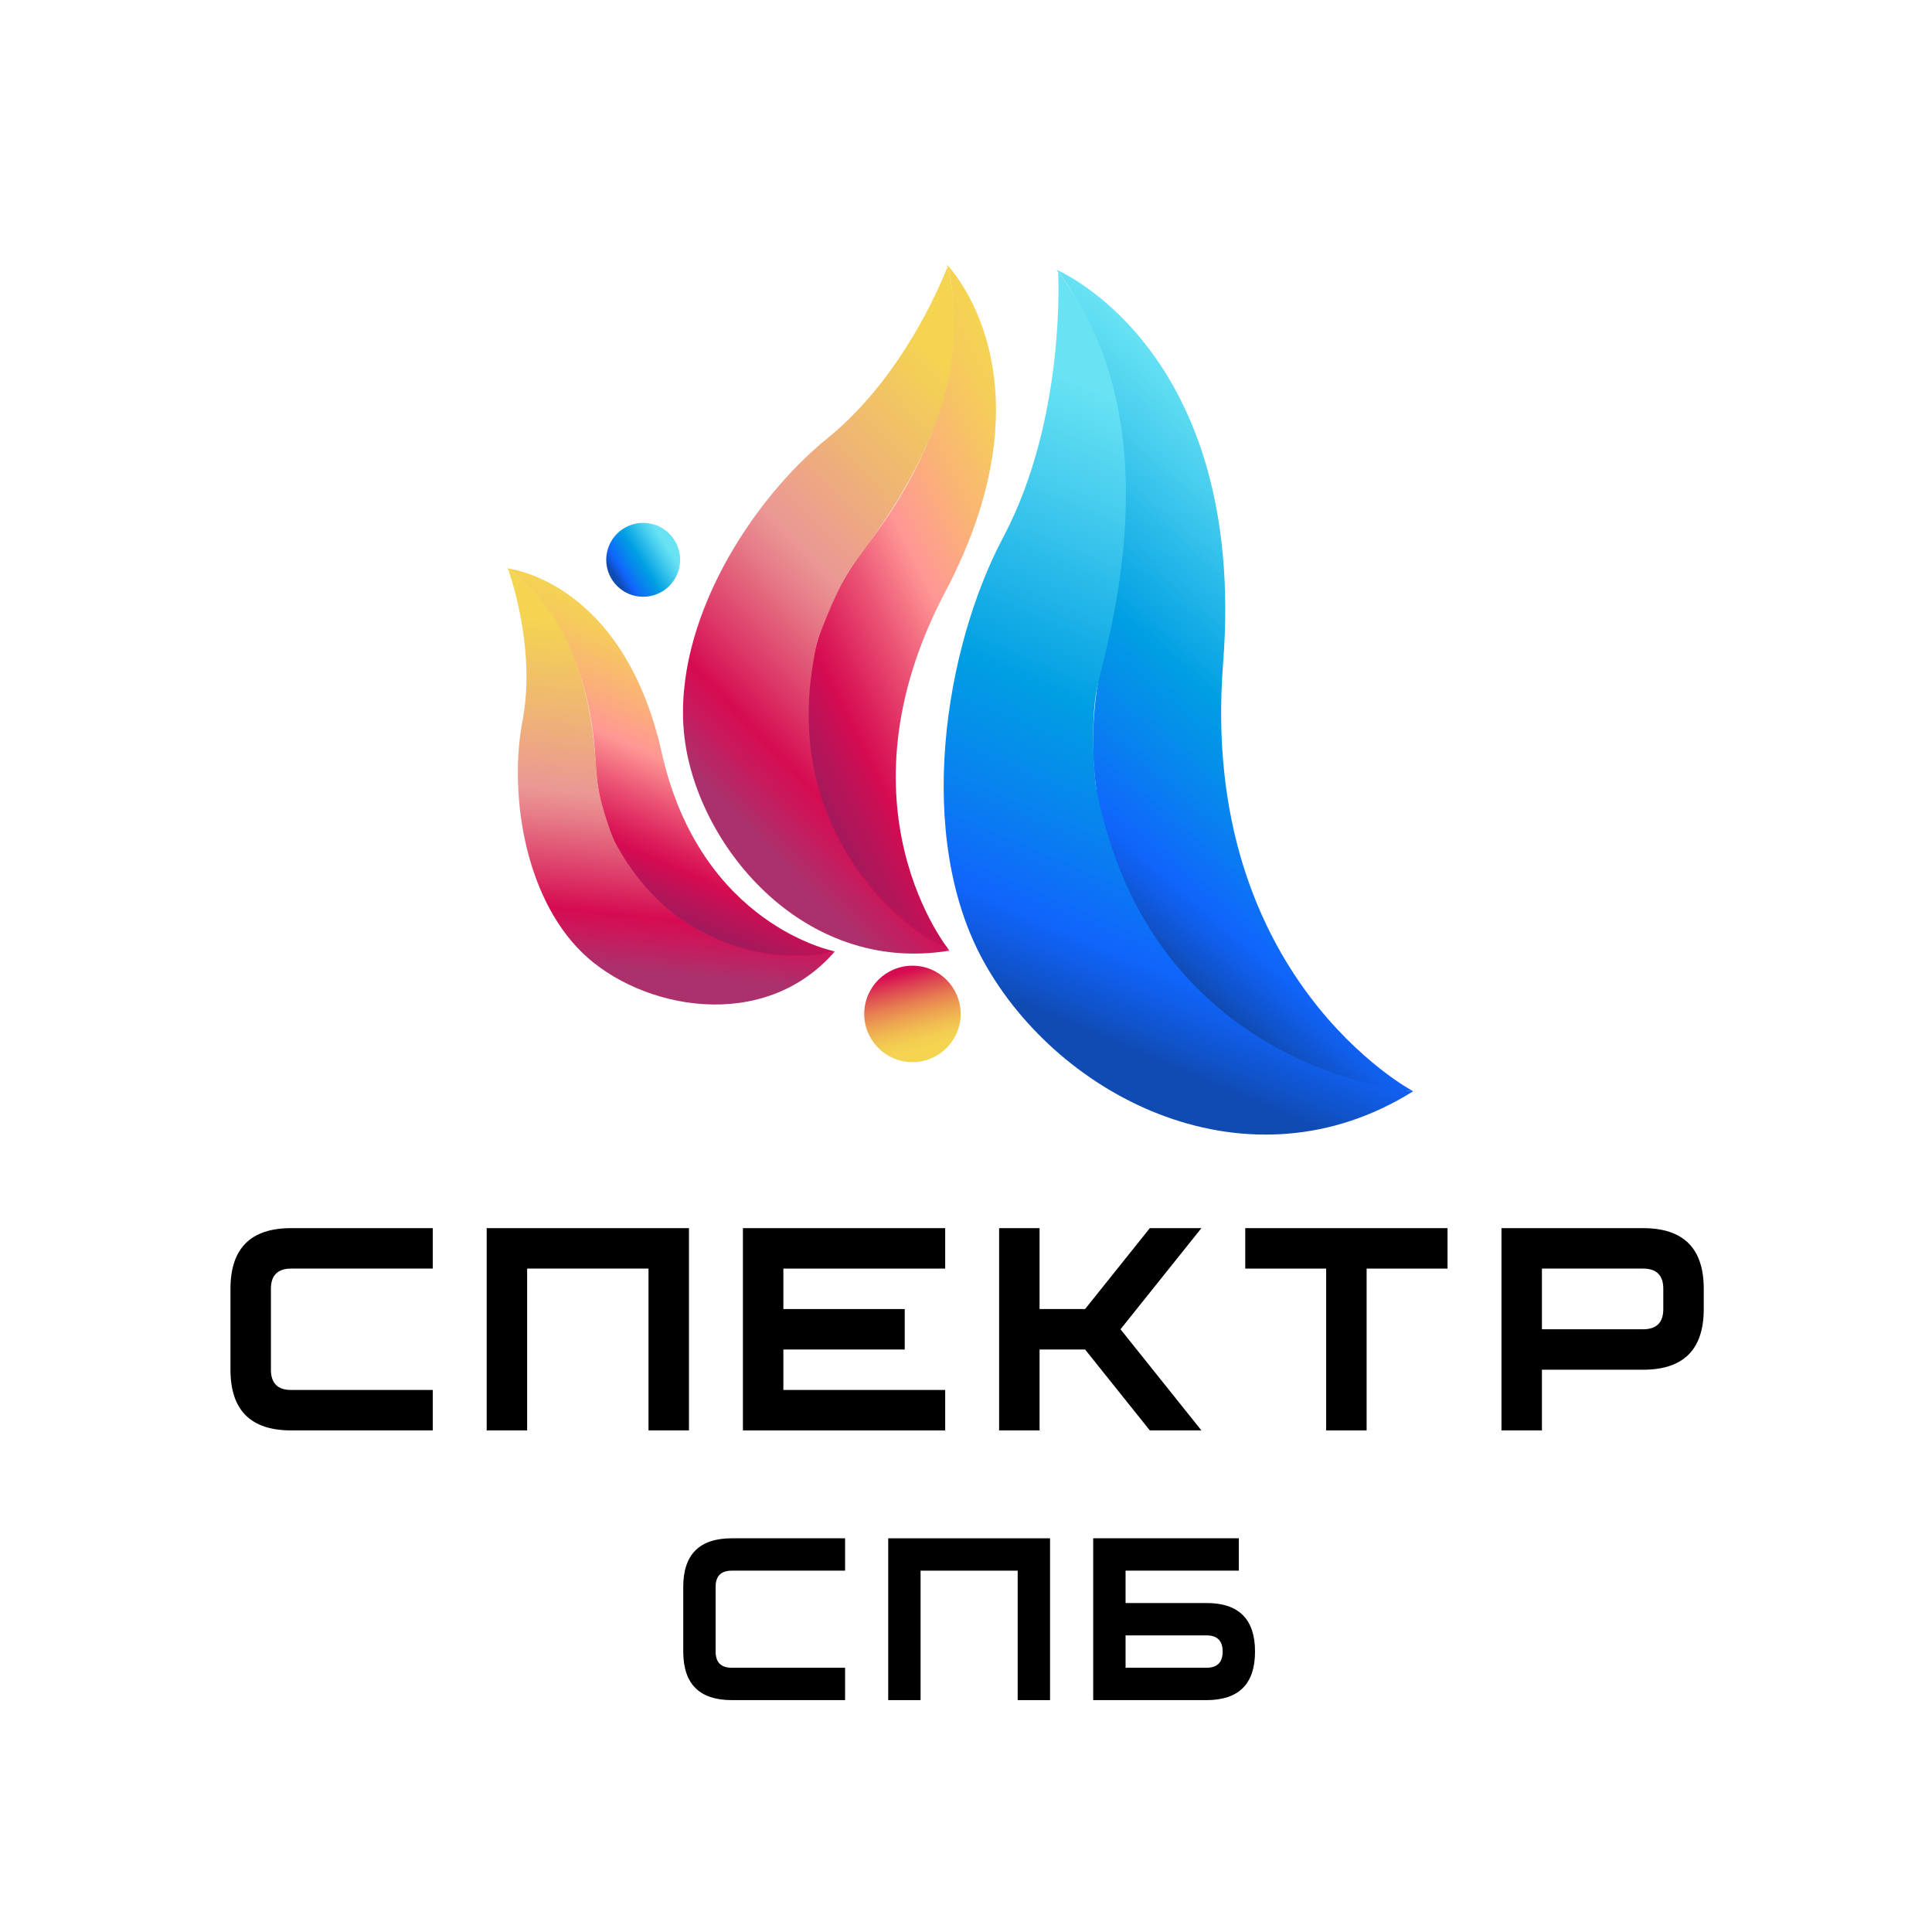
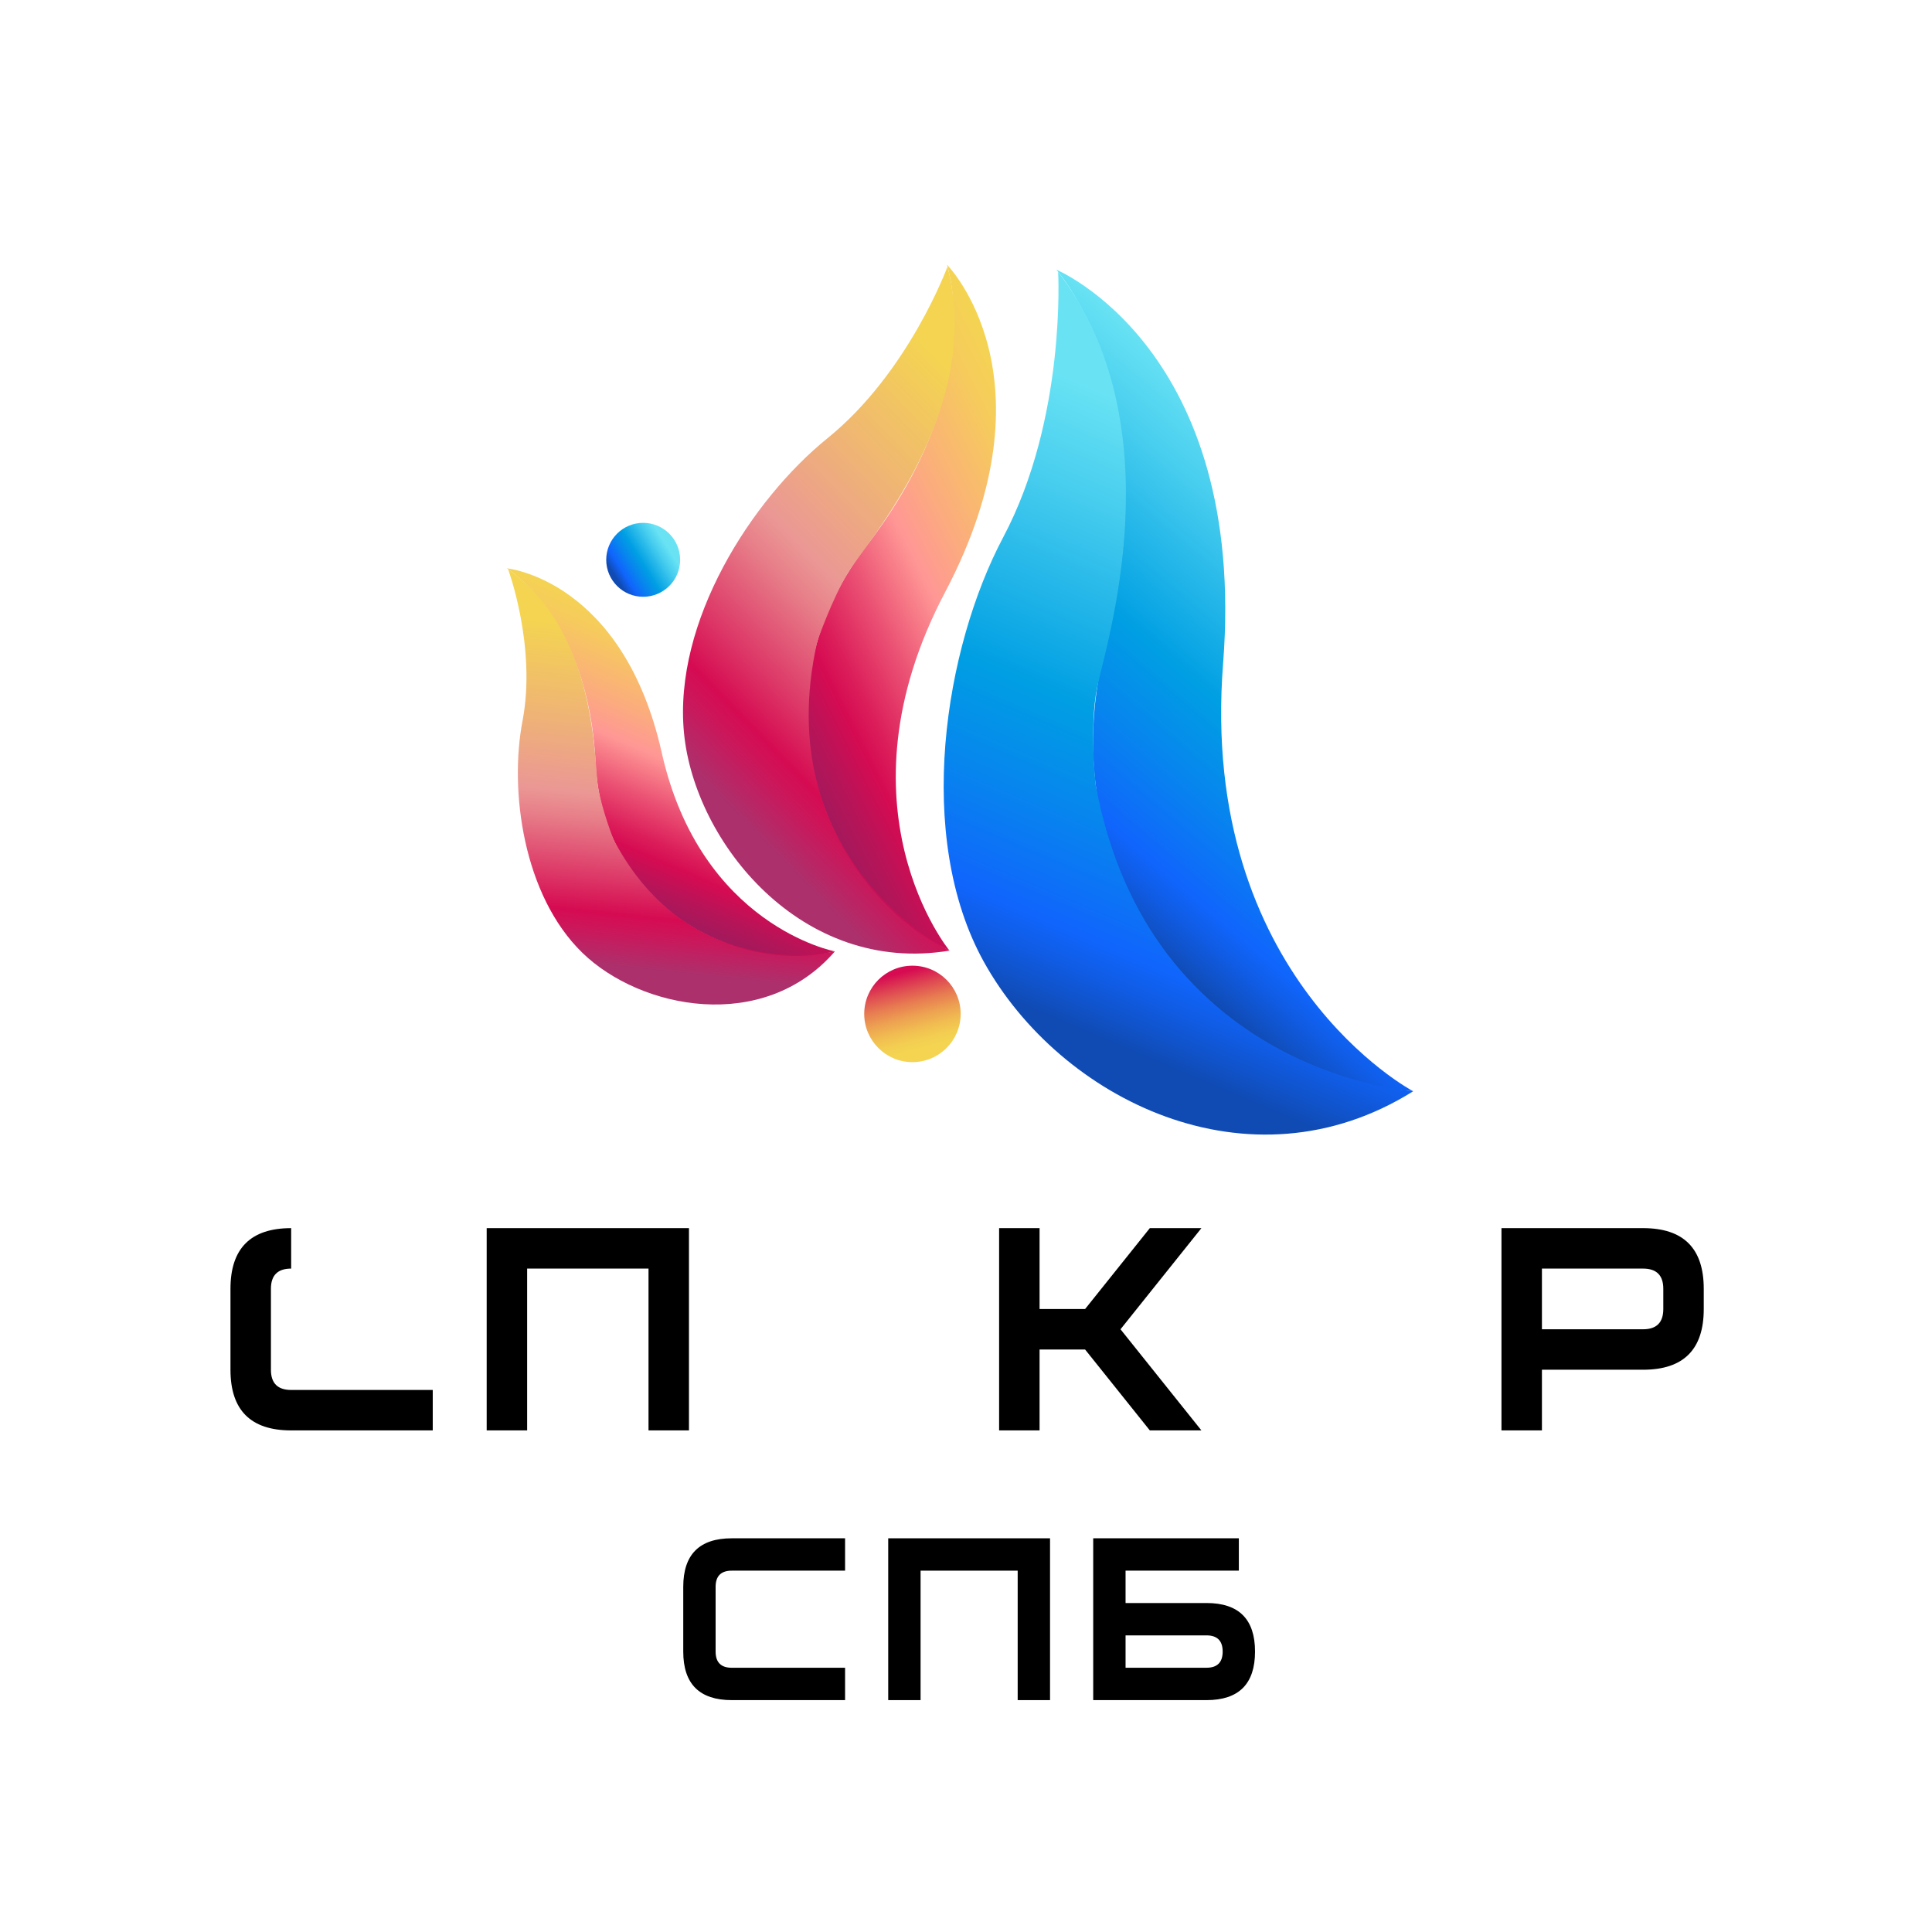
<svg xmlns="http://www.w3.org/2000/svg" id="Слой_1" x="0px" y="0px" viewBox="0 0 1000 1000" style="enable-background:new 0 0 1000 1000;" xml:space="preserve">
  <style type="text/css"> .st0{enable-background:new ;} .st1{clip-path:url(#SVGID_2_);fill:url(#SVGID_3_);} .st2{clip-path:url(#SVGID_2_);fill:url(#SVGID_4_);} .st3{clip-path:url(#SVGID_2_);fill:url(#SVGID_5_);} .st4{clip-path:url(#SVGID_2_);fill:url(#SVGID_6_);} .st5{clip-path:url(#SVGID_2_);fill:url(#SVGID_7_);} .st6{fill:none;} .st7{fill:url(#SVGID_8_);} .st8{fill:url(#SVGID_9_);} .st9{fill:url(#SVGID_10_);} .st10{fill:url(#SVGID_11_);} .st11{fill:url(#SVGID_12_);} .st12{fill:url(#SVGID_13_);} .st13{fill:url(#SVGID_14_);} .st14{fill:url(#SVGID_15_);} .st15{clip-path:url(#SVGID_17_);fill:url(#SVGID_18_);} .st16{clip-path:url(#SVGID_17_);fill:url(#SVGID_19_);} .st17{clip-path:url(#SVGID_17_);fill:url(#SVGID_20_);} .st18{clip-path:url(#SVGID_17_);fill:url(#SVGID_21_);} .st19{clip-path:url(#SVGID_17_);fill:url(#SVGID_22_);} .st20{fill:url(#SVGID_23_);} .st21{fill:url(#SVGID_24_);} .st22{fill:url(#SVGID_25_);} .st23{fill:url(#SVGID_26_);} .st24{fill:url(#SVGID_27_);} .st25{fill:url(#SVGID_28_);} .st26{fill:url(#SVGID_29_);} .st27{fill:url(#SVGID_30_);} .st28{fill:url(#SVGID_31_);} .st29{fill:url(#SVGID_32_);} .st30{display:none;fill:url(#SVGID_33_);} .st31{fill:url(#SVGID_34_);} .st32{fill:url(#SVGID_35_);} .st33{fill:url(#SVGID_36_);} .st34{fill:url(#SVGID_37_);} .st35{fill:url(#SVGID_38_);} .st36{fill:url(#SVGID_39_);} .st37{fill:url(#SVGID_40_);} .st38{fill:url(#SVGID_41_);} .st39{fill:url(#SVGID_42_);} .st40{fill:url(#SVGID_43_);} .st41{fill:url(#SVGID_44_);} .st42{fill:url(#SVGID_45_);} .st43{fill:url(#SVGID_46_);} .st44{fill:url(#SVGID_47_);} .st45{fill:url(#SVGID_48_);} .st46{fill:url(#SVGID_49_);} .st47{fill:url(#SVGID_50_);} .st48{fill:url(#SVGID_51_);} .st49{fill:url(#SVGID_52_);} .st50{fill:url(#SVGID_53_);} .st51{fill:url(#SVGID_54_);} .st52{fill:url(#SVGID_55_);} .st53{fill:url(#SVGID_56_);} .st54{fill:url(#SVGID_57_);} .st55{fill:url(#SVGID_58_);} .st56{fill:url(#SVGID_59_);} .st57{fill:url(#SVGID_60_);} .st58{fill:url(#SVGID_61_);} .st59{fill:url(#SVGID_62_);} .st60{fill:url(#SVGID_63_);} .st61{fill:url(#SVGID_64_);} .st62{fill:url(#SVGID_65_);} .st63{fill:url(#SVGID_66_);} .st64{fill:url(#SVGID_67_);} .st65{fill:url(#SVGID_68_);} .st66{fill:url(#SVGID_69_);} .st67{fill:url(#SVGID_70_);} .st68{fill:url(#SVGID_71_);} .st69{fill:url(#SVGID_72_);} .st70{fill:url(#SVGID_73_);} .st71{fill:url(#SVGID_74_);} .st72{fill:url(#SVGID_75_);} .st73{fill:url(#SVGID_76_);} .st74{fill:url(#SVGID_77_);} .st75{fill:url(#SVGID_78_);} .st76{fill:url(#SVGID_79_);} .st77{fill:url(#SVGID_80_);} .st78{fill:url(#SVGID_81_);} .st79{fill:url(#SVGID_82_);} .st80{fill:url(#SVGID_83_);} .st81{fill:url(#SVGID_84_);} .st82{fill:url(#SVGID_85_);} .st83{fill:url(#SVGID_86_);} .st84{fill:url(#SVGID_87_);} .st85{fill:url(#SVGID_88_);} .st86{fill:url(#SVGID_89_);} .st87{fill:url(#SVGID_90_);} .st88{fill:url(#SVGID_91_);} .st89{fill:url(#SVGID_92_);} .st90{fill:url(#SVGID_93_);} .st91{fill:url(#SVGID_94_);} .st92{fill:url(#SVGID_95_);} .st93{fill:url(#SVGID_96_);} .st94{fill:url(#SVGID_97_);} .st95{fill:url(#SVGID_98_);} .st96{fill:url(#SVGID_99_);} .st97{fill:url(#SVGID_100_);} .st98{fill:url(#SVGID_101_);} .st99{fill:url(#SVGID_102_);} .st100{fill:url(#SVGID_103_);} .st101{fill:url(#SVGID_104_);} .st102{fill:url(#SVGID_105_);} .st103{fill:url(#SVGID_106_);} .st104{fill:url(#SVGID_107_);} .st105{fill:url(#SVGID_108_);} .st106{fill:url(#SVGID_109_);} .st107{fill:url(#SVGID_110_);} .st108{fill:url(#SVGID_111_);} .st109{fill:url(#SVGID_112_);} .st110{fill:url(#SVGID_113_);} .st111{fill:url(#SVGID_114_);} .st112{fill:url(#SVGID_115_);} .st113{fill:url(#SVGID_116_);} .st114{fill:url(#SVGID_117_);} .st115{fill:url(#SVGID_118_);} .st116{fill:url(#SVGID_119_);} .st117{fill:url(#SVGID_120_);} .st118{fill:url(#SVGID_121_);} .st119{fill:url(#SVGID_122_);} .st120{fill:url(#SVGID_123_);} .st121{fill:url(#SVGID_124_);} .st122{fill:url(#SVGID_125_);} .st123{fill:url(#SVGID_126_);} .st124{fill:url(#SVGID_127_);} .st125{fill:url(#SVGID_128_);} .st126{fill:url(#SVGID_129_);} .st127{fill:url(#SVGID_130_);} .st128{fill:url(#SVGID_131_);} .st129{fill:url(#SVGID_132_);} .st130{fill:url(#SVGID_133_);} .st131{fill:url(#SVGID_134_);} .st132{fill:url(#SVGID_135_);} .st133{fill:url(#SVGID_136_);} .st134{fill:url(#SVGID_137_);} .st135{fill:url(#SVGID_138_);} .st136{fill:url(#SVGID_139_);} .st137{fill:url(#SVGID_140_);} .st138{fill:url(#SVGID_141_);} .st139{fill:url(#SVGID_142_);} .st140{fill:url(#SVGID_143_);} .st141{fill:url(#SVGID_144_);} .st142{fill:url(#SVGID_145_);} .st143{fill:url(#SVGID_146_);} .st144{fill:url(#SVGID_147_);} .st145{fill:url(#SVGID_148_);} .st146{fill:url(#SVGID_149_);} .st147{fill:url(#SVGID_150_);} .st148{fill:url(#SVGID_151_);} .st149{fill:url(#SVGID_152_);} .st150{fill:url(#SVGID_153_);} .st151{fill:url(#SVGID_154_);} .st152{fill:url(#SVGID_155_);} .st153{fill:url(#SVGID_156_);} .st154{fill:url(#SVGID_157_);} .st155{fill:url(#SVGID_158_);} .st156{fill:url(#SVGID_159_);} .st157{fill:url(#SVGID_160_);} .st158{fill:url(#SVGID_161_);} .st159{fill:url(#SVGID_162_);} .st160{fill:url(#SVGID_163_);} .st161{fill:url(#SVGID_164_);} .st162{fill:url(#SVGID_165_);} .st163{fill:url(#SVGID_166_);} .st164{fill:url(#SVGID_167_);} .st165{fill:url(#SVGID_168_);} .st166{fill:url(#SVGID_169_);} .st167{fill:url(#SVGID_170_);} .st168{fill:url(#SVGID_171_);} .st169{fill:url(#SVGID_172_);} .st170{fill:url(#SVGID_173_);} .st171{fill:url(#SVGID_174_);} .st172{fill:url(#SVGID_175_);} .st173{fill:url(#SVGID_176_);} .st174{fill:url(#SVGID_177_);} .st175{fill:url(#SVGID_178_);} .st176{fill:url(#SVGID_179_);} .st177{fill:url(#SVGID_180_);} .st178{fill:url(#SVGID_181_);} .st179{fill:url(#SVGID_182_);} .st180{fill:url(#SVGID_183_);} .st181{fill:url(#SVGID_184_);} .st182{fill:url(#SVGID_185_);} .st183{fill:url(#SVGID_186_);} .st184{fill:url(#SVGID_187_);} .st185{fill:url(#SVGID_188_);} .st186{fill:url(#SVGID_189_);} .st187{fill:url(#SVGID_190_);} .st188{fill:url(#SVGID_191_);} .st189{fill:url(#SVGID_192_);} .st190{fill:url(#SVGID_193_);} .st191{fill:url(#SVGID_194_);} .st192{fill:url(#SVGID_195_);} .st193{fill:url(#SVGID_196_);} .st194{fill:url(#SVGID_197_);} .st195{fill:url(#SVGID_198_);} .st196{fill:url(#SVGID_199_);} .st197{fill:url(#SVGID_200_);} .st198{fill:url(#SVGID_201_);} .st199{fill:url(#SVGID_202_);} .st200{fill:url(#SVGID_203_);} .st201{fill:url(#SVGID_204_);} .st202{fill:url(#SVGID_205_);} .st203{fill:url(#SVGID_206_);} .st204{fill:url(#SVGID_207_);} .st205{fill:url(#SVGID_208_);} .st206{fill:url(#SVGID_209_);} .st207{fill:url(#SVGID_210_);} .st208{fill:url(#SVGID_211_);} .st209{fill:url(#SVGID_212_);} .st210{fill:url(#SVGID_213_);} .st211{fill:url(#SVGID_214_);} .st212{fill:url(#SVGID_215_);} .st213{fill:url(#SVGID_216_);} .st214{fill:url(#SVGID_217_);} .st215{fill:url(#SVGID_218_);} .st216{fill:url(#SVGID_219_);} .st217{fill:url(#SVGID_220_);} .st218{fill:url(#SVGID_221_);} .st219{fill:url(#SVGID_222_);} .st220{fill:url(#SVGID_223_);} .st221{fill:url(#SVGID_224_);} .st222{fill:url(#SVGID_225_);} .st223{fill:url(#SVGID_226_);} .st224{fill:url(#SVGID_227_);} .st225{fill:url(#SVGID_228_);} .st226{fill:url(#SVGID_229_);} .st227{fill:url(#SVGID_230_);} .st228{fill:url(#SVGID_231_);} .st229{fill:url(#SVGID_232_);} .st230{fill:url(#SVGID_233_);} .st231{fill:url(#SVGID_234_);} .st232{fill:url(#SVGID_235_);} .st233{fill:url(#SVGID_236_);} .st234{fill:url(#SVGID_237_);} .st235{fill:url(#SVGID_238_);} .st236{fill:url(#SVGID_239_);} .st237{fill:url(#SVGID_240_);} .st238{fill:url(#SVGID_241_);} .st239{fill:url(#SVGID_242_);} .st240{fill:url(#SVGID_243_);} .st241{fill:url(#SVGID_244_);} .st242{fill:url(#SVGID_245_);} .st243{fill:url(#SVGID_246_);} .st244{fill:url(#SVGID_247_);} .st245{fill:url(#SVGID_248_);} .st246{fill:url(#SVGID_249_);} .st247{fill:url(#SVGID_250_);} .st248{fill:url(#SVGID_251_);} .st249{fill:url(#SVGID_252_);} .st250{fill:url(#SVGID_253_);} .st251{fill:url(#SVGID_254_);} .st252{fill:url(#SVGID_255_);} .st253{fill:url(#SVGID_256_);} .st254{fill:url(#SVGID_257_);} .st255{fill:url(#SVGID_258_);} .st256{fill:url(#SVGID_259_);} .st257{fill:url(#SVGID_260_);} .st258{fill:url(#SVGID_261_);} .st259{fill:url(#SVGID_262_);} .st260{fill:url(#SVGID_263_);} .st261{fill:url(#SVGID_264_);} .st262{fill:url(#SVGID_265_);} .st263{fill:url(#SVGID_266_);} .st264{fill:url(#SVGID_267_);} .st265{fill:url(#SVGID_268_);} .st266{fill:url(#SVGID_269_);} .st267{fill:url(#SVGID_270_);} .st268{fill:url(#SVGID_271_);} .st269{fill:url(#SVGID_272_);} .st270{fill:url(#SVGID_273_);} .st271{fill:url(#SVGID_274_);} .st272{fill:url(#SVGID_275_);} .st273{fill:url(#SVGID_276_);} .st274{fill:url(#SVGID_277_);} .st275{fill:url(#SVGID_278_);} .st276{fill:url(#SVGID_279_);} .st277{fill:url(#SVGID_280_);} .st278{fill:url(#SVGID_281_);} .st279{fill:url(#SVGID_282_);} .st280{fill:url(#SVGID_283_);} .st281{fill:url(#SVGID_284_);} .st282{fill:url(#SVGID_285_);} .st283{fill:url(#SVGID_286_);} .st284{fill:url(#SVGID_287_);} .st285{fill:url(#SVGID_288_);} .st286{fill:url(#SVGID_289_);} .st287{fill:url(#SVGID_290_);} .st288{fill:url(#SVGID_291_);} .st289{fill:url(#SVGID_292_);} .st290{fill:url(#SVGID_293_);} .st291{fill:url(#SVGID_294_);} .st292{fill:url(#SVGID_295_);} .st293{fill:url(#SVGID_296_);} .st294{fill:url(#SVGID_297_);} .st295{fill:url(#SVGID_298_);} .st296{fill:url(#SVGID_299_);} .st297{fill:url(#SVGID_300_);} .st298{fill:url(#SVGID_301_);} .st299{fill:url(#SVGID_302_);} .st300{fill:url(#SVGID_303_);} .st301{fill:url(#SVGID_304_);} .st302{fill:url(#SVGID_305_);} .st303{fill:url(#SVGID_306_);} .st304{fill:url(#SVGID_307_);} .st305{fill:url(#SVGID_308_);} .st306{fill:url(#SVGID_309_);} .st307{fill:url(#SVGID_310_);} .st308{fill:url(#SVGID_311_);} .st309{fill:url(#SVGID_312_);} .st310{fill:url(#SVGID_313_);} .st311{fill:url(#SVGID_314_);} .st312{fill:url(#SVGID_315_);} .st313{fill:url(#SVGID_316_);} .st314{fill:url(#SVGID_317_);} .st315{fill:url(#SVGID_318_);} .st316{fill:url(#SVGID_319_);} .st317{fill:url(#SVGID_320_);} .st318{fill:url(#SVGID_321_);} .st319{fill:url(#SVGID_322_);} .st320{fill:url(#SVGID_323_);} .st321{fill:url(#SVGID_324_);} .st322{fill:url(#SVGID_325_);} .st323{fill:url(#SVGID_326_);} .st324{fill:url(#SVGID_327_);} .st325{fill:url(#SVGID_328_);} .st326{fill:url(#SVGID_329_);} .st327{fill:url(#SVGID_330_);} .st328{fill:url(#SVGID_331_);} .st329{fill:url(#SVGID_332_);} .st330{fill:url(#SVGID_333_);} .st331{fill:url(#SVGID_334_);} .st332{fill:url(#SVGID_335_);} .st333{fill:url(#SVGID_336_);} .st334{fill:url(#SVGID_337_);} .st335{fill:url(#SVGID_338_);} .st336{fill:url(#SVGID_339_);} .st337{fill:url(#SVGID_340_);} .st338{fill:url(#SVGID_341_);} .st339{fill:url(#SVGID_342_);} .st340{fill:url(#SVGID_343_);} .st341{fill:url(#SVGID_344_);} .st342{fill:url(#SVGID_345_);} .st343{fill:url(#SVGID_346_);} .st344{fill:url(#SVGID_347_);} .st345{fill:url(#SVGID_348_);} .st346{fill:url(#SVGID_349_);} .st347{fill:url(#SVGID_350_);} .st348{fill:url(#SVGID_351_);} .st349{fill:url(#SVGID_352_);} .st350{fill:url(#SVGID_353_);} .st351{fill:url(#SVGID_354_);} .st352{fill:url(#SVGID_355_);} .st353{fill:url(#SVGID_356_);} .st354{fill:url(#SVGID_357_);} .st355{fill:url(#SVGID_358_);} .st356{fill:url(#SVGID_359_);} .st357{fill:url(#SVGID_360_);} .st358{fill:url(#SVGID_361_);} .st359{fill:url(#SVGID_362_);} .st360{fill:url(#SVGID_363_);} .st361{fill:url(#SVGID_364_);} .st362{fill:url(#SVGID_365_);} .st363{fill:url(#SVGID_366_);} .st364{fill:url(#SVGID_367_);} .st365{fill:url(#SVGID_368_);} .st366{fill:url(#SVGID_369_);} .st367{fill:url(#SVGID_370_);} .st368{fill:url(#SVGID_371_);} .st369{fill:url(#SVGID_372_);} .st370{fill:url(#SVGID_373_);} .st371{fill:url(#SVGID_374_);} .st372{fill:url(#SVGID_375_);} .st373{fill:url(#SVGID_376_);} .st374{fill:url(#SVGID_377_);} .st375{fill:url(#SVGID_378_);} .st376{fill:url(#SVGID_379_);} .st377{fill:url(#SVGID_380_);} .st378{fill:url(#SVGID_381_);} .st379{fill:url(#SVGID_382_);} .st380{fill:url(#SVGID_383_);} .st381{fill:url(#SVGID_384_);} .st382{fill:url(#SVGID_385_);} .st383{fill:url(#SVGID_386_);} .st384{fill:url(#SVGID_387_);} .st385{fill:url(#SVGID_388_);} .st386{fill:url(#SVGID_389_);} .st387{fill:url(#SVGID_390_);} .st388{fill:url(#SVGID_391_);} .st389{fill:url(#SVGID_392_);} .st390{fill:url(#SVGID_393_);} .st391{fill:url(#SVGID_394_);} .st392{fill:url(#SVGID_395_);} .st393{fill:url(#SVGID_396_);} .st394{fill:url(#SVGID_397_);} .st395{fill:url(#SVGID_398_);} .st396{fill:url(#SVGID_399_);} .st397{fill:url(#SVGID_400_);} .st398{fill:url(#SVGID_401_);} .st399{fill:url(#SVGID_402_);} .st400{fill:url(#SVGID_403_);} .st401{fill:url(#SVGID_404_);} .st402{fill:url(#SVGID_405_);} .st403{fill:url(#SVGID_406_);} .st404{fill:url(#SVGID_407_);} .st405{fill:url(#SVGID_408_);} .st406{fill:url(#SVGID_409_);} .st407{fill:url(#SVGID_410_);} .st408{fill:url(#SVGID_411_);} .st409{fill:url(#SVGID_412_);} .st410{fill:url(#SVGID_413_);} .st411{fill:url(#SVGID_414_);} .st412{fill:url(#SVGID_415_);} .st413{fill:url(#SVGID_416_);} .st414{fill:url(#SVGID_417_);} .st415{fill:url(#SVGID_418_);} .st416{fill:url(#SVGID_419_);} .st417{fill:url(#SVGID_420_);} .st418{fill:url(#SVGID_421_);} .st419{fill:url(#SVGID_422_);} .st420{fill:url(#SVGID_423_);} .st421{fill:url(#SVGID_424_);} .st422{fill:url(#SVGID_425_);} .st423{fill:url(#SVGID_426_);} .st424{fill:url(#SVGID_427_);} .st425{fill:url(#SVGID_428_);} .st426{fill:url(#SVGID_429_);} .st427{fill:url(#SVGID_430_);} .st428{fill:url(#SVGID_431_);} .st429{fill:url(#SVGID_432_);} .st430{fill:url(#SVGID_433_);} .st431{fill:url(#SVGID_434_);} .st432{fill:url(#SVGID_435_);} .st433{fill:url(#SVGID_436_);} .st434{fill:url(#SVGID_437_);} .st435{fill:url(#SVGID_438_);} .st436{fill:url(#SVGID_439_);} .st437{fill:url(#SVGID_440_);} .st438{fill:url(#SVGID_441_);} .st439{fill:url(#SVGID_442_);} .st440{fill:url(#SVGID_443_);} .st441{fill:url(#SVGID_444_);} .st442{fill:url(#SVGID_445_);} .st443{fill:url(#SVGID_446_);} .st444{fill:url(#SVGID_447_);} .st445{fill:url(#SVGID_448_);} .st446{fill:url(#SVGID_449_);} .st447{fill:url(#SVGID_450_);} .st448{fill:url(#SVGID_451_);} .st449{fill:url(#SVGID_452_);} .st450{fill:url(#SVGID_453_);} .st451{fill:url(#SVGID_454_);} .st452{fill:url(#SVGID_455_);} .st453{fill:url(#SVGID_456_);} .st454{fill:url(#SVGID_457_);} .st455{fill:url(#SVGID_458_);} .st456{fill:url(#SVGID_459_);} .st457{fill:url(#SVGID_460_);} .st458{fill:url(#SVGID_461_);} .st459{fill:url(#SVGID_462_);} .st460{fill:url(#SVGID_463_);} .st461{fill:url(#SVGID_464_);} .st462{fill:url(#SVGID_465_);} .st463{fill:url(#SVGID_466_);} .st464{fill:url(#SVGID_467_);} .st465{fill:url(#SVGID_468_);} .st466{fill:url(#SVGID_469_);} .st467{fill:url(#SVGID_470_);} .st468{fill:url(#SVGID_471_);} .st469{fill:url(#SVGID_472_);} .st470{fill:url(#SVGID_473_);} .st471{fill:url(#SVGID_474_);} .st472{fill:url(#SVGID_475_);} .st473{fill:url(#SVGID_476_);} .st474{fill:url(#SVGID_477_);} .st475{fill:url(#SVGID_478_);} .st476{fill:url(#SVGID_479_);} .st477{fill:url(#SVGID_480_);} .st478{fill:url(#SVGID_481_);} .st479{fill:url(#SVGID_482_);} .st480{fill:url(#SVGID_483_);} .st481{fill:url(#SVGID_484_);} .st482{fill:url(#SVGID_485_);} .st483{fill:url(#SVGID_486_);} .st484{fill:url(#SVGID_487_);} .st485{fill:url(#SVGID_488_);} .st486{fill:url(#SVGID_489_);} .st487{fill:url(#SVGID_490_);} .st488{fill:url(#SVGID_491_);} .st489{fill:url(#SVGID_492_);} .st490{fill:url(#SVGID_493_);} .st491{fill:url(#SVGID_494_);} .st492{fill:url(#SVGID_495_);} .st493{fill:url(#SVGID_496_);} .st494{fill:url(#SVGID_497_);} .st495{fill:url(#SVGID_498_);} .st496{fill:url(#SVGID_499_);} .st497{fill:url(#SVGID_500_);} .st498{fill:url(#SVGID_501_);} .st499{fill:url(#SVGID_502_);} .st500{fill:url(#SVGID_503_);} .st501{fill:url(#SVGID_504_);} .st502{fill:url(#SVGID_505_);} .st503{fill:url(#SVGID_506_);} .st504{fill:url(#SVGID_507_);} .st505{fill:url(#SVGID_508_);} .st506{fill:url(#SVGID_509_);} .st507{fill:url(#SVGID_510_);} .st508{fill:url(#SVGID_511_);} .st509{fill:url(#SVGID_512_);} .st510{fill:url(#SVGID_513_);} .st511{fill:url(#SVGID_514_);} .st512{fill:url(#SVGID_515_);} .st513{fill:url(#SVGID_516_);} .st514{fill:url(#SVGID_517_);} .st515{fill:url(#SVGID_518_);} .st516{fill:url(#SVGID_519_);} .st517{fill:url(#SVGID_520_);} .st518{fill:url(#SVGID_521_);} .st519{fill:url(#SVGID_522_);} .st520{fill:url(#SVGID_523_);} .st521{fill:url(#SVGID_524_);} .st522{fill:url(#SVGID_525_);} .st523{fill:url(#SVGID_526_);} .st524{fill:url(#SVGID_527_);} .st525{fill:url(#SVGID_528_);} .st526{fill:url(#SVGID_529_);} .st527{fill:url(#SVGID_530_);} .st528{fill:url(#SVGID_531_);} .st529{fill:url(#SVGID_532_);} .st530{fill:url(#SVGID_533_);} .st531{fill:url(#SVGID_534_);} .st532{fill:url(#SVGID_535_);} .st533{fill:url(#SVGID_536_);} .st534{fill:url(#SVGID_537_);} .st535{fill:url(#SVGID_538_);} .st536{fill:url(#SVGID_539_);} .st537{fill:url(#SVGID_540_);} .st538{fill:url(#SVGID_541_);} .st539{fill:url(#SVGID_542_);} .st540{fill:url(#SVGID_543_);} .st541{fill:url(#SVGID_544_);} .st542{fill:url(#SVGID_545_);} .st543{fill:url(#SVGID_546_);} .st544{fill:url(#SVGID_547_);} .st545{fill:url(#SVGID_548_);} .st546{fill:url(#SVGID_549_);} .st547{fill:url(#SVGID_550_);} .st548{fill:url(#SVGID_551_);} .st549{fill:url(#SVGID_552_);} .st550{fill:url(#SVGID_553_);} .st551{fill:url(#SVGID_554_);} .st552{fill:url(#SVGID_555_);} .st553{fill:url(#SVGID_556_);} .st554{fill:url(#SVGID_557_);} .st555{fill:url(#SVGID_558_);} .st556{fill:url(#SVGID_559_);} .st557{fill:url(#SVGID_560_);} .st558{fill:url(#SVGID_561_);} .st559{fill:url(#SVGID_562_);} .st560{fill:url(#SVGID_563_);} .st561{fill:url(#SVGID_564_);} .st562{fill:url(#SVGID_565_);} .st563{fill:url(#SVGID_566_);} .st564{fill:url(#SVGID_567_);} .st565{fill:url(#SVGID_568_);} .st566{fill:url(#SVGID_569_);} .st567{fill:url(#SVGID_570_);} .st568{fill:url(#SVGID_571_);} .st569{fill:url(#SVGID_572_);} .st570{fill:url(#SVGID_573_);} .st571{fill:url(#SVGID_574_);} .st572{fill:url(#SVGID_575_);} .st573{fill:url(#SVGID_576_);} .st574{fill:url(#SVGID_577_);} .st575{fill:url(#SVGID_578_);} .st576{fill:url(#SVGID_579_);} .st577{fill:url(#SVGID_580_);} .st578{fill:url(#SVGID_581_);} .st579{fill:url(#SVGID_582_);} .st580{fill:url(#SVGID_583_);} .st581{fill:url(#SVGID_584_);} .st582{fill:url(#SVGID_585_);} .st583{fill:url(#SVGID_586_);} .st584{fill:url(#SVGID_587_);} .st585{fill:url(#SVGID_588_);} .st586{fill:url(#SVGID_589_);} .st587{fill:url(#SVGID_590_);} .st588{fill:url(#SVGID_591_);} .st589{fill:url(#SVGID_592_);} .st590{fill:url(#SVGID_593_);} .st591{fill:url(#SVGID_594_);} .st592{fill:url(#SVGID_595_);} .st593{fill:url(#SVGID_596_);} .st594{fill:url(#SVGID_597_);} .st595{fill:url(#SVGID_598_);} .st596{fill:url(#SVGID_599_);} .st597{fill:url(#SVGID_600_);} .st598{fill:url(#SVGID_601_);} .st599{fill:url(#SVGID_602_);} .st600{fill:url(#SVGID_603_);} .st601{fill:url(#SVGID_604_);} .st602{fill:url(#SVGID_605_);} .st603{fill:url(#SVGID_606_);} .st604{fill:url(#SVGID_607_);} .st605{fill:url(#SVGID_608_);} .st606{fill:url(#SVGID_609_);} .st607{fill:url(#SVGID_610_);} .st608{fill:url(#SVGID_611_);} .st609{fill:url(#SVGID_612_);} .st610{fill:url(#SVGID_613_);} .st611{fill:url(#SVGID_614_);} .st612{fill:url(#SVGID_615_);} .st613{fill:url(#SVGID_616_);} .st614{fill:url(#SVGID_617_);} .st615{fill:url(#SVGID_618_);} .st616{fill:url(#SVGID_619_);} .st617{fill:url(#SVGID_620_);} .st618{fill:url(#SVGID_621_);} .st619{fill:url(#SVGID_622_);} .st620{fill:url(#SVGID_623_);} .st621{fill:url(#SVGID_624_);} .st622{fill:url(#SVGID_625_);} .st623{fill:url(#SVGID_626_);} .st624{fill:url(#SVGID_627_);} .st625{fill:url(#SVGID_628_);} .st626{fill:url(#SVGID_629_);} .st627{fill:url(#SVGID_630_);} .st628{fill:url(#SVGID_631_);} .st629{fill:url(#SVGID_632_);} .st630{fill:url(#SVGID_633_);} .st631{fill:url(#SVGID_634_);} .st632{fill:url(#SVGID_635_);} .st633{fill:url(#SVGID_636_);} .st634{fill:url(#SVGID_637_);} .st635{fill:url(#SVGID_638_);} .st636{fill:url(#SVGID_639_);} .st637{fill:url(#SVGID_640_);} .st638{fill:url(#SVGID_641_);} .st639{fill:url(#SVGID_642_);} .st640{fill:url(#SVGID_643_);} .st641{fill:url(#SVGID_644_);} .st642{fill:url(#SVGID_645_);} .st643{fill:url(#SVGID_646_);} .st644{fill:url(#SVGID_647_);} .st645{fill:url(#SVGID_648_);} .st646{fill:url(#SVGID_649_);} .st647{fill:url(#SVGID_650_);} .st648{fill:url(#SVGID_651_);} .st649{fill:url(#SVGID_652_);} .st650{fill:url(#SVGID_653_);} .st651{fill:url(#SVGID_654_);} .st652{fill:url(#SVGID_655_);} .st653{fill:url(#SVGID_656_);} .st654{fill:url(#SVGID_657_);} .st655{fill:url(#SVGID_658_);} .st656{fill:url(#SVGID_659_);} .st657{fill:url(#SVGID_660_);} .st658{fill:url(#SVGID_661_);} .st659{fill:url(#SVGID_662_);} .st660{fill:url(#SVGID_663_);} .st661{fill:url(#SVGID_664_);} .st662{fill:url(#SVGID_665_);} .st663{fill:url(#SVGID_666_);} .st664{fill:url(#SVGID_667_);} .st665{fill:url(#SVGID_668_);} .st666{fill:url(#SVGID_669_);} .st667{fill:url(#SVGID_670_);} .st668{fill:url(#SVGID_671_);} .st669{fill:url(#SVGID_672_);} .st670{fill:url(#SVGID_673_);} .st671{fill:url(#SVGID_674_);} .st672{fill:url(#SVGID_675_);} .st673{fill:url(#SVGID_676_);} .st674{fill:url(#SVGID_677_);} .st675{fill:url(#SVGID_678_);} .st676{fill:url(#SVGID_679_);} .st677{fill:url(#SVGID_680_);} .st678{fill:url(#SVGID_681_);} .st679{fill:url(#SVGID_682_);} .st680{fill:url(#SVGID_683_);} .st681{fill:url(#SVGID_684_);} .st682{fill:url(#SVGID_685_);} .st683{fill:url(#SVGID_686_);} .st684{fill:url(#SVGID_687_);} .st685{fill:url(#SVGID_688_);} .st686{fill:url(#SVGID_689_);} .st687{fill:url(#SVGID_690_);} .st688{fill:url(#SVGID_691_);} .st689{fill:url(#SVGID_692_);} .st690{fill:url(#SVGID_693_);} .st691{fill:url(#SVGID_694_);} .st692{fill:url(#SVGID_695_);} .st693{fill:url(#SVGID_696_);} .st694{fill:url(#SVGID_697_);} .st695{fill:url(#SVGID_698_);} .st696{fill:url(#SVGID_699_);} .st697{fill:url(#SVGID_700_);} .st698{fill:url(#SVGID_701_);} .st699{fill:url(#SVGID_702_);} .st700{fill:url(#SVGID_703_);} .st701{fill:url(#SVGID_704_);} .st702{fill:url(#SVGID_705_);} .st703{fill:url(#SVGID_706_);} .st704{fill:url(#SVGID_707_);} .st705{fill:url(#SVGID_708_);} .st706{fill:url(#SVGID_709_);} .st707{fill:url(#SVGID_710_);} .st708{fill:url(#SVGID_711_);} .st709{fill:url(#SVGID_712_);} .st710{fill:url(#SVGID_713_);} .st711{fill:url(#SVGID_714_);} .st712{fill:url(#SVGID_715_);} .st713{fill:url(#SVGID_716_);} .st714{fill:url(#SVGID_717_);} .st715{fill:url(#SVGID_718_);} .st716{fill:url(#SVGID_719_);} .st717{fill:url(#SVGID_720_);} .st718{fill:url(#SVGID_721_);} .st719{fill:url(#SVGID_722_);} .st720{fill:url(#SVGID_723_);} .st721{fill:url(#SVGID_724_);} .st722{fill:url(#SVGID_725_);} .st723{fill:url(#SVGID_726_);} .st724{fill:url(#SVGID_727_);} .st725{fill:url(#SVGID_728_);} .st726{fill:url(#SVGID_729_);} .st727{fill:url(#SVGID_730_);} .st728{fill:url(#SVGID_731_);} .st729{fill:url(#SVGID_732_);} .st730{fill:url(#SVGID_733_);} .st731{fill:url(#SVGID_734_);} .st732{fill:url(#SVGID_735_);} .st733{fill:url(#SVGID_736_);} .st734{fill:url(#SVGID_737_);} .st735{fill:url(#SVGID_738_);} .st736{fill:url(#SVGID_739_);} .st737{fill:url(#SVGID_740_);} .st738{fill:url(#SVGID_741_);} .st739{fill:url(#SVGID_742_);} .st740{fill:url(#SVGID_743_);} .st741{fill:url(#SVGID_744_);} .st742{fill:url(#SVGID_745_);} .st743{fill:url(#SVGID_746_);} .st744{fill:url(#SVGID_747_);} .st745{fill:url(#SVGID_748_);} .st746{fill:url(#SVGID_749_);} .st747{fill:url(#SVGID_750_);} .st748{fill:url(#SVGID_751_);} .st749{fill:url(#SVGID_752_);} .st750{fill:url(#SVGID_753_);} .st751{fill:url(#SVGID_754_);} .st752{fill:url(#SVGID_755_);} .st753{fill:url(#SVGID_756_);} .st754{fill:url(#SVGID_757_);} .st755{fill:url(#SVGID_758_);} .st756{fill:url(#SVGID_759_);} .st757{fill:url(#SVGID_760_);} .st758{fill:url(#SVGID_761_);} .st759{fill:url(#SVGID_762_);} .st760{fill:url(#SVGID_763_);} .st761{fill:url(#SVGID_764_);} .st762{fill:url(#SVGID_765_);} .st763{fill:url(#SVGID_766_);} .st764{fill:url(#SVGID_767_);} .st765{fill:url(#SVGID_768_);} .st766{fill:url(#SVGID_769_);} .st767{fill:url(#SVGID_770_);} .st768{fill:url(#SVGID_771_);} .st769{fill:url(#SVGID_772_);} .st770{fill:url(#SVGID_773_);} .st771{fill:url(#SVGID_774_);} .st772{fill:url(#SVGID_775_);} .st773{fill:url(#SVGID_776_);} .st774{fill:url(#SVGID_777_);} .st775{fill:url(#SVGID_778_);} .st776{fill:url(#SVGID_779_);} .st777{fill:url(#SVGID_780_);} .st778{fill:url(#SVGID_781_);} .st779{fill:url(#SVGID_782_);} .st780{fill:url(#SVGID_783_);} .st781{fill:url(#SVGID_784_);} .st782{fill:url(#SVGID_785_);} .st783{fill:url(#SVGID_786_);} .st784{fill:url(#SVGID_787_);} .st785{fill:url(#SVGID_788_);} .st786{fill:url(#SVGID_789_);} .st787{fill:url(#SVGID_790_);} .st788{fill:url(#SVGID_791_);} .st789{fill:url(#SVGID_792_);} .st790{fill:url(#SVGID_793_);} .st791{fill:url(#SVGID_794_);} .st792{fill:url(#SVGID_795_);} .st793{fill:url(#SVGID_796_);} .st794{fill:url(#SVGID_797_);} .st795{fill:url(#SVGID_798_);} .st796{fill:url(#SVGID_799_);} .st797{fill:url(#SVGID_800_);} .st798{fill:url(#SVGID_801_);} .st799{fill:url(#SVGID_802_);} .st800{fill:url(#SVGID_803_);} .st801{fill:url(#SVGID_804_);} .st802{fill:url(#SVGID_805_);} .st803{fill:url(#SVGID_806_);} .st804{fill:url(#SVGID_807_);} .st805{fill:url(#SVGID_808_);} .st806{fill:url(#SVGID_809_);} .st807{fill:url(#SVGID_810_);} .st808{fill:url(#SVGID_811_);} .st809{fill:url(#SVGID_812_);} .st810{fill:url(#SVGID_813_);} .st811{fill:url(#SVGID_814_);} .st812{fill:url(#SVGID_815_);} .st813{fill:url(#SVGID_816_);} .st814{fill:url(#SVGID_817_);} .st815{fill:url(#SVGID_818_);} .st816{fill:url(#SVGID_819_);} .st817{fill:url(#SVGID_820_);} .st818{fill:url(#SVGID_821_);} .st819{fill:url(#SVGID_822_);} .st820{fill:url(#SVGID_823_);} .st821{fill:url(#SVGID_824_);} .st822{fill:url(#SVGID_825_);} .st823{fill:url(#SVGID_826_);} .st824{fill:url(#SVGID_827_);} .st825{fill:url(#SVGID_828_);} .st826{fill:url(#SVGID_829_);} .st827{fill:url(#SVGID_830_);} .st828{fill:url(#SVGID_831_);} .st829{fill:url(#SVGID_832_);} .st830{fill:url(#SVGID_833_);} .st831{fill:url(#SVGID_834_);} .st832{fill:url(#SVGID_835_);} .st833{fill:url(#SVGID_836_);} .st834{fill:url(#SVGID_837_);} .st835{fill:url(#SVGID_838_);} .st836{fill:url(#SVGID_839_);} .st837{fill:url(#SVGID_840_);} .st838{fill:url(#SVGID_841_);} .st839{fill:url(#SVGID_842_);} .st840{fill:url(#SVGID_843_);} .st841{fill:url(#SVGID_844_);} .st842{fill:url(#SVGID_845_);} .st843{fill:url(#SVGID_846_);} .st844{fill:url(#SVGID_847_);} .st845{fill:url(#SVGID_848_);} .st846{fill:url(#SVGID_849_);} .st847{fill:url(#SVGID_850_);} .st848{fill:url(#SVGID_851_);} .st849{fill:url(#SVGID_852_);} .st850{fill:url(#SVGID_853_);} .st851{fill:url(#SVGID_854_);} .st852{fill:url(#SVGID_855_);} .st853{fill:url(#SVGID_856_);} .st854{fill:url(#SVGID_857_);} .st855{fill:url(#SVGID_858_);} .st856{fill:url(#SVGID_859_);} .st857{fill:url(#SVGID_860_);} .st858{fill:url(#SVGID_861_);} .st859{fill:url(#SVGID_862_);} .st860{fill:url(#SVGID_863_);} .st861{fill:url(#SVGID_864_);} .st862{fill:url(#SVGID_865_);} .st863{fill:url(#SVGID_866_);} .st864{fill:url(#SVGID_867_);} .st865{fill:url(#SVGID_868_);} .st866{fill:url(#SVGID_869_);} .st867{fill:url(#SVGID_870_);} .st868{fill:url(#SVGID_871_);} .st869{fill:url(#SVGID_872_);} .st870{fill:url(#SVGID_873_);} .st871{fill:url(#SVGID_874_);} .st872{fill:url(#SVGID_875_);} .st873{fill:url(#SVGID_876_);} .st874{fill:url(#SVGID_877_);} .st875{fill:url(#SVGID_878_);} .st876{fill:url(#SVGID_879_);} .st877{fill:url(#SVGID_880_);} .st878{fill:url(#SVGID_881_);} .st879{fill:url(#SVGID_882_);} .st880{fill:url(#SVGID_883_);} .st881{fill:url(#SVGID_884_);} .st882{fill:url(#SVGID_885_);} .st883{fill:url(#SVGID_886_);} .st884{fill:url(#SVGID_887_);} .st885{fill:url(#SVGID_888_);} .st886{fill:url(#SVGID_889_);} .st887{fill:url(#SVGID_890_);} .st888{fill:url(#SVGID_891_);} .st889{fill:url(#SVGID_892_);} .st890{fill:url(#SVGID_893_);} .st891{fill:url(#SVGID_894_);} .st892{fill:url(#SVGID_895_);} .st893{fill:url(#SVGID_896_);} .st894{fill:url(#SVGID_897_);} .st895{fill:url(#SVGID_898_);} .st896{fill:url(#SVGID_899_);} .st897{fill:url(#SVGID_900_);} .st898{fill:url(#SVGID_901_);} .st899{fill:url(#SVGID_902_);} .st900{fill:url(#SVGID_903_);} .st901{fill:url(#SVGID_904_);} .st902{fill:url(#SVGID_905_);} .st903{fill:url(#SVGID_906_);} .st904{fill:url(#SVGID_907_);} .st905{fill:url(#SVGID_908_);} .st906{fill:url(#SVGID_909_);} .st907{fill:url(#SVGID_910_);} .st908{fill:url(#SVGID_911_);} .st909{fill:url(#SVGID_912_);} .st910{fill:url(#SVGID_913_);} .st911{fill:url(#SVGID_914_);} .st912{fill:url(#SVGID_915_);} .st913{fill:url(#SVGID_916_);} .st914{fill:url(#SVGID_917_);} .st915{fill:url(#SVGID_918_);} .st916{fill:url(#SVGID_919_);} .st917{fill:url(#SVGID_920_);} .st918{fill:url(#SVGID_921_);} .st919{fill:url(#SVGID_922_);} .st920{fill:url(#SVGID_923_);} .st921{fill:url(#SVGID_924_);} .st922{fill:url(#SVGID_925_);} .st923{fill:url(#SVGID_926_);} .st924{fill:url(#SVGID_927_);} .st925{fill:url(#SVGID_928_);} .st926{fill:url(#SVGID_929_);} .st927{fill:url(#SVGID_930_);} .st928{fill:url(#SVGID_931_);} .st929{fill:url(#SVGID_932_);} .st930{fill:url(#SVGID_933_);} .st931{fill:url(#SVGID_934_);} .st932{fill:url(#SVGID_935_);} .st933{fill:url(#SVGID_936_);} .st934{fill:url(#SVGID_937_);} .st935{fill:url(#SVGID_938_);} .st936{fill:url(#SVGID_939_);} .st937{fill:url(#SVGID_940_);} .st938{fill:url(#SVGID_941_);} .st939{fill:url(#SVGID_942_);} .st940{fill:url(#SVGID_943_);} .st941{fill:url(#SVGID_944_);} .st942{fill:url(#SVGID_945_);} .st943{fill:url(#SVGID_946_);} .st944{fill:url(#SVGID_947_);} .st945{fill:url(#SVGID_948_);} .st946{fill:url(#SVGID_949_);} .st947{fill:url(#SVGID_950_);} .st948{fill:url(#SVGID_951_);} .st949{fill:url(#SVGID_952_);} .st950{fill:url(#SVGID_953_);} .st951{fill:url(#SVGID_954_);} .st952{fill:url(#SVGID_955_);} .st953{fill:url(#SVGID_956_);} .st954{fill:url(#SVGID_957_);} .st955{fill:url(#SVGID_958_);} .st956{fill:url(#SVGID_959_);} .st957{fill:url(#SVGID_960_);} .st958{fill:url(#SVGID_961_);} .st959{fill:url(#SVGID_962_);} .st960{fill:url(#SVGID_963_);} .st961{fill:url(#SVGID_964_);} .st962{fill:url(#SVGID_965_);} .st963{fill:url(#SVGID_966_);} .st964{fill:url(#SVGID_967_);} .st965{fill:url(#SVGID_968_);} .st966{fill:url(#SVGID_969_);} .st967{fill:url(#SVGID_970_);} .st968{fill:url(#SVGID_971_);} .st969{fill:url(#SVGID_972_);} .st970{fill:url(#SVGID_973_);} .st971{fill:url(#SVGID_974_);} .st972{fill:url(#SVGID_975_);} .st973{fill:url(#SVGID_976_);} .st974{fill:url(#SVGID_977_);} .st975{fill:url(#SVGID_978_);} .st976{fill:url(#SVGID_979_);} .st977{fill:url(#SVGID_980_);} .st978{fill:url(#SVGID_981_);} .st979{fill:url(#SVGID_982_);} .st980{fill:url(#SVGID_983_);} .st981{fill:url(#SVGID_984_);} .st982{fill:url(#SVGID_985_);} .st983{fill:url(#SVGID_986_);} .st984{fill:url(#SVGID_987_);} .st985{fill:url(#SVGID_988_);} .st986{fill:url(#SVGID_989_);} .st987{fill:url(#SVGID_990_);} .st988{fill:url(#SVGID_991_);} .st989{fill:url(#SVGID_992_);} .st990{fill:url(#SVGID_993_);} .st991{fill:url(#SVGID_994_);} .st992{fill:url(#SVGID_995_);} .st993{fill:url(#SVGID_996_);} .st994{fill:url(#SVGID_997_);} .st995{fill:url(#SVGID_998_);} .st996{fill:url(#SVGID_999_);} .st997{fill:url(#SVGID_1000_);} .st998{fill:url(#SVGID_1001_);} .st999{fill:url(#SVGID_1002_);} .st1000{fill:url(#SVGID_1003_);} .st1001{fill:url(#SVGID_1004_);} .st1002{fill:url(#SVGID_1005_);} .st1003{fill:url(#SVGID_1006_);} .st1004{fill:url(#SVGID_1007_);} .st1005{fill:url(#SVGID_1008_);} .st1006{fill:url(#SVGID_1009_);} .st1007{fill:url(#SVGID_1010_);} .st1008{fill:url(#SVGID_1011_);} .st1009{fill:url(#SVGID_1012_);} .st1010{fill:url(#SVGID_1013_);} .st1011{fill:url(#SVGID_1014_);} .st1012{fill:url(#SVGID_1015_);} .st1013{fill:url(#SVGID_1016_);} .st1014{fill:url(#SVGID_1017_);} .st1015{fill:url(#SVGID_1018_);} .st1016{fill:url(#SVGID_1019_);} .st1017{fill:url(#SVGID_1020_);} .st1018{fill:url(#SVGID_1021_);} .st1019{fill:url(#SVGID_1022_);} .st1020{fill:url(#SVGID_1023_);} .st1021{fill:url(#SVGID_1024_);} .st1022{fill:url(#SVGID_1025_);} .st1023{fill:url(#SVGID_1026_);} .st1024{fill:url(#SVGID_1027_);} .st1025{fill:url(#SVGID_1028_);} .st1026{fill:url(#SVGID_1029_);} .st1027{fill:url(#SVGID_1030_);} .st1028{fill:url(#SVGID_1031_);} .st1029{fill:url(#SVGID_1032_);} .st1030{fill:url(#SVGID_1033_);} .st1031{fill:url(#SVGID_1034_);} .st1032{fill:url(#SVGID_1035_);} .st1033{fill:url(#SVGID_1036_);} .st1034{fill:url(#SVGID_1037_);} .st1035{fill:url(#SVGID_1038_);} .st1036{fill:url(#SVGID_1039_);} .st1037{fill:url(#SVGID_1040_);} .st1038{fill:url(#SVGID_1041_);} .st1039{fill:url(#SVGID_1042_);} .st1040{fill:url(#SVGID_1043_);} .st1041{fill:url(#SVGID_1044_);} .st1042{fill:url(#SVGID_1045_);} .st1043{fill:url(#SVGID_1046_);} .st1044{fill:url(#SVGID_1047_);} .st1045{fill:url(#SVGID_1048_);} .st1046{fill:url(#SVGID_1049_);} .st1047{fill:url(#SVGID_1050_);} .st1048{fill:url(#SVGID_1051_);} .st1049{fill:url(#SVGID_1052_);} .st1050{fill:url(#SVGID_1053_);} .st1051{fill:url(#SVGID_1054_);} .st1052{fill:url(#SVGID_1055_);} .st1053{fill:url(#SVGID_1056_);} .st1054{fill:url(#SVGID_1057_);} .st1055{fill:url(#SVGID_1058_);} .st1056{fill:url(#SVGID_1059_);} .st1057{fill:url(#SVGID_1060_);} .st1058{fill:url(#SVGID_1061_);} .st1059{fill:url(#SVGID_1062_);} .st1060{fill:url(#SVGID_1063_);} .st1061{fill:url(#SVGID_1064_);} .st1062{fill:url(#SVGID_1065_);} .st1063{fill:url(#SVGID_1066_);} .st1064{fill:url(#SVGID_1067_);} .st1065{fill:url(#SVGID_1068_);} .st1066{fill:url(#SVGID_1069_);} .st1067{fill:url(#SVGID_1070_);} .st1068{fill:url(#SVGID_1071_);} .st1069{fill:url(#SVGID_1072_);} .st1070{fill:url(#SVGID_1073_);} .st1071{fill:url(#SVGID_1074_);} .st1072{fill:url(#SVGID_1075_);} .st1073{fill:url(#SVGID_1076_);} .st1074{fill:url(#SVGID_1077_);} .st1075{fill:url(#SVGID_1078_);} .st1076{fill:url(#SVGID_1079_);} .st1077{fill:url(#SVGID_1080_);} .st1078{fill:url(#SVGID_1081_);} .st1079{fill:url(#SVGID_1082_);} .st1080{fill:url(#SVGID_1083_);} .st1081{fill:url(#SVGID_1084_);} .st1082{fill:url(#SVGID_1085_);} .st1083{fill:url(#SVGID_1086_);} .st1084{fill:url(#SVGID_1087_);} .st1085{fill:url(#SVGID_1088_);} .st1086{fill:url(#SVGID_1089_);} .st1087{fill:url(#SVGID_1090_);} .st1088{fill:url(#SVGID_1091_);} .st1089{fill:url(#SVGID_1092_);} .st1090{fill:url(#SVGID_1093_);} .st1091{fill:url(#SVGID_1094_);} .st1092{fill:url(#SVGID_1095_);} .st1093{fill:url(#SVGID_1096_);} .st1094{fill:url(#SVGID_1097_);} .st1095{fill:url(#SVGID_1098_);} .st1096{fill:url(#SVGID_1099_);} .st1097{fill:url(#SVGID_1100_);} .st1098{fill:url(#SVGID_1101_);} .st1099{fill:url(#SVGID_1102_);} .st1100{fill:url(#SVGID_1103_);} .st1101{fill:url(#SVGID_1104_);} .st1102{fill:url(#SVGID_1105_);} .st1103{fill:url(#SVGID_1106_);} .st1104{fill:url(#SVGID_1107_);} .st1105{fill:url(#SVGID_1108_);} .st1106{fill:url(#SVGID_1109_);} .st1107{fill:url(#SVGID_1110_);} .st1108{fill:url(#SVGID_1111_);} .st1109{fill:url(#SVGID_1112_);} .st1110{fill:url(#SVGID_1113_);} .st1111{fill:url(#SVGID_1114_);} .st1112{fill:url(#SVGID_1115_);} .st1113{fill:url(#SVGID_1116_);} .st1114{fill:url(#SVGID_1117_);} .st1115{fill:url(#SVGID_1118_);} .st1116{fill:url(#SVGID_1119_);} .st1117{fill:url(#SVGID_1120_);} .st1118{fill:url(#SVGID_1121_);} .st1119{fill:url(#SVGID_1122_);} .st1120{fill:url(#SVGID_1123_);} .st1121{fill:url(#SVGID_1124_);} .st1122{fill:url(#SVGID_1125_);} .st1123{fill:url(#SVGID_1126_);} .st1124{fill:url(#SVGID_1127_);} .st1125{fill:url(#SVGID_1128_);} .st1126{fill:url(#SVGID_1129_);} .st1127{fill:url(#SVGID_1130_);} .st1128{fill:url(#SVGID_1131_);} .st1129{fill:url(#SVGID_1132_);} .st1130{fill:url(#SVGID_1133_);} .st1131{fill:url(#SVGID_1134_);} .st1132{fill:url(#SVGID_1135_);} .st1133{fill:url(#SVGID_1136_);} .st1134{fill:url(#SVGID_1137_);} .st1135{fill:url(#SVGID_1138_);} .st1136{fill:url(#SVGID_1139_);} .st1137{fill:url(#SVGID_1140_);} .st1138{fill:url(#SVGID_1141_);} .st1139{fill:url(#SVGID_1142_);} .st1140{fill:url(#SVGID_1143_);} .st1141{fill:url(#SVGID_1144_);} .st1142{fill:url(#SVGID_1145_);} .st1143{fill:url(#SVGID_1146_);} .st1144{fill:url(#SVGID_1147_);} .st1145{fill:url(#SVGID_1148_);} .st1146{fill:url(#SVGID_1149_);} .st1147{fill:url(#SVGID_1150_);} .st1148{fill:url(#SVGID_1151_);} .st1149{fill:url(#SVGID_1152_);} .st1150{fill:url(#SVGID_1153_);} .st1151{fill:url(#SVGID_1154_);} .st1152{fill:url(#SVGID_1155_);} .st1153{fill:url(#SVGID_1156_);} .st1154{fill:url(#SVGID_1157_);} .st1155{fill:url(#SVGID_1158_);} .st1156{fill:url(#SVGID_1159_);} .st1157{fill:url(#SVGID_1160_);} .st1158{fill:url(#SVGID_1161_);} .st1159{fill:url(#SVGID_1162_);} .st1160{fill:url(#SVGID_1163_);} .st1161{fill:url(#SVGID_1164_);} .st1162{fill:url(#SVGID_1165_);} .st1163{fill:url(#SVGID_1166_);} .st1164{fill:url(#SVGID_1167_);} .st1165{fill:url(#SVGID_1168_);} .st1166{fill:url(#SVGID_1169_);} .st1167{fill:url(#SVGID_1170_);} .st1168{fill:url(#SVGID_1171_);} .st1169{fill:url(#SVGID_1172_);} .st1170{fill:url(#SVGID_1173_);} .st1171{fill:url(#SVGID_1174_);} .st1172{fill:url(#SVGID_1175_);} .st1173{fill:url(#SVGID_1176_);} .st1174{fill:url(#SVGID_1177_);} .st1175{fill:url(#SVGID_1178_);} .st1176{fill:url(#SVGID_1179_);} .st1177{fill:url(#SVGID_1180_);} .st1178{fill:url(#SVGID_1181_);} .st1179{fill:url(#SVGID_1182_);} .st1180{fill:url(#SVGID_1183_);} .st1181{fill:url(#SVGID_1184_);} .st1182{fill:url(#SVGID_1185_);} .st1183{fill:url(#SVGID_1186_);} .st1184{fill:url(#SVGID_1187_);} .st1185{fill:url(#SVGID_1188_);} .st1186{fill:url(#SVGID_1189_);} .st1187{fill:url(#SVGID_1190_);} .st1188{fill:url(#SVGID_1191_);} .st1189{fill:url(#SVGID_1192_);} .st1190{fill:url(#SVGID_1193_);} .st1191{fill:url(#SVGID_1194_);} .st1192{fill:url(#SVGID_1195_);} .st1193{fill:url(#SVGID_1196_);} .st1194{fill:url(#SVGID_1197_);} .st1195{fill:url(#SVGID_1198_);} .st1196{fill:url(#SVGID_1199_);} .st1197{fill:url(#SVGID_1200_);} .st1198{fill:url(#SVGID_1201_);} .st1199{fill:url(#SVGID_1202_);} .st1200{fill:url(#SVGID_1203_);} .st1201{fill:url(#SVGID_1204_);} .st1202{fill:url(#SVGID_1205_);} .st1203{fill:url(#SVGID_1206_);} .st1204{fill:url(#SVGID_1207_);} .st1205{fill:url(#SVGID_1208_);} .st1206{fill:url(#SVGID_1209_);} .st1207{fill:url(#SVGID_1210_);} .st1208{fill:url(#SVGID_1211_);} .st1209{fill:url(#SVGID_1212_);} .st1210{fill:url(#SVGID_1213_);} .st1211{fill:url(#SVGID_1214_);} .st1212{fill:url(#SVGID_1215_);} .st1213{fill:url(#SVGID_1216_);} .st1214{fill:url(#SVGID_1217_);} .st1215{fill:url(#SVGID_1218_);} .st1216{fill:url(#SVGID_1219_);} .st1217{fill:url(#SVGID_1220_);} .st1218{fill:url(#SVGID_1221_);} .st1219{fill:url(#SVGID_1222_);} .st1220{fill:url(#SVGID_1223_);} .st1221{fill:url(#SVGID_1224_);} .st1222{fill:url(#SVGID_1225_);} .st1223{fill:url(#SVGID_1226_);} .st1224{fill:url(#SVGID_1227_);} .st1225{fill:url(#SVGID_1228_);} .st1226{fill:url(#SVGID_1229_);} .st1227{fill:url(#SVGID_1230_);} .st1228{fill:url(#SVGID_1231_);} .st1229{fill:url(#SVGID_1232_);} .st1230{fill:url(#SVGID_1233_);} .st1231{fill:url(#SVGID_1234_);} .st1232{fill:url(#SVGID_1235_);} .st1233{fill:url(#SVGID_1236_);} .st1234{fill:url(#SVGID_1237_);} .st1235{fill:url(#SVGID_1238_);} .st1236{fill:url(#SVGID_1239_);} .st1237{fill:url(#SVGID_1240_);} .st1238{fill:url(#SVGID_1241_);} .st1239{fill:url(#SVGID_1242_);} .st1240{fill:url(#SVGID_1243_);} .st1241{fill:url(#SVGID_1244_);} .st1242{fill:url(#SVGID_1245_);} .st1243{fill:url(#SVGID_1246_);} .st1244{fill:url(#SVGID_1247_);} .st1245{fill:url(#SVGID_1248_);} .st1246{fill:url(#SVGID_1249_);} .st1247{fill:url(#SVGID_1250_);} .st1248{fill:url(#SVGID_1251_);} .st1249{fill:url(#SVGID_1252_);} .st1250{fill:url(#SVGID_1253_);} .st1251{fill:url(#SVGID_1254_);} .st1252{fill:url(#SVGID_1255_);} .st1253{fill:url(#SVGID_1256_);} .st1254{fill:url(#SVGID_1257_);} .st1255{fill:url(#SVGID_1258_);} .st1256{fill:url(#SVGID_1259_);} .st1257{fill:url(#SVGID_1260_);} .st1258{fill:url(#SVGID_1261_);} .st1259{fill:url(#SVGID_1262_);} .st1260{fill:url(#SVGID_1263_);} .st1261{fill:url(#SVGID_1264_);} .st1262{fill:url(#SVGID_1265_);} .st1263{fill:url(#SVGID_1266_);} .st1264{fill:url(#SVGID_1267_);} .st1265{fill:url(#SVGID_1268_);} .st1266{fill:url(#SVGID_1269_);} .st1267{fill:url(#SVGID_1270_);} .st1268{fill:url(#SVGID_1271_);} .st1269{fill:url(#SVGID_1272_);} .st1270{fill:url(#SVGID_1273_);} .st1271{fill:url(#SVGID_1274_);} .st1272{fill:url(#SVGID_1275_);} .st1273{fill:url(#SVGID_1276_);} .st1274{fill:url(#SVGID_1277_);} .st1275{fill:url(#SVGID_1278_);} .st1276{fill:url(#SVGID_1279_);} .st1277{fill:url(#SVGID_1280_);} .st1278{fill:url(#SVGID_1281_);} .st1279{fill:url(#SVGID_1282_);} .st1280{fill:url(#SVGID_1283_);} .st1281{fill:url(#SVGID_1284_);} .st1282{fill:url(#SVGID_1285_);} .st1283{fill:url(#SVGID_1286_);} .st1284{fill:url(#SVGID_1287_);} .st1285{fill:url(#SVGID_1288_);} .st1286{fill:url(#SVGID_1289_);} .st1287{fill:url(#SVGID_1290_);} .st1288{fill:url(#SVGID_1291_);} .st1289{fill:url(#SVGID_1292_);} .st1290{fill:url(#SVGID_1293_);} .st1291{fill:url(#SVGID_1294_);} .st1292{fill:url(#SVGID_1295_);} .st1293{fill:url(#SVGID_1296_);} .st1294{fill:url(#SVGID_1297_);} .st1295{fill:url(#SVGID_1298_);} .st1296{fill:url(#SVGID_1299_);} .st1297{fill:url(#SVGID_1300_);} .st1298{fill:url(#SVGID_1301_);} .st1299{fill:url(#SVGID_1302_);} .st1300{fill:url(#SVGID_1303_);} .st1301{fill:url(#SVGID_1304_);} .st1302{fill:url(#SVGID_1305_);} .st1303{fill:url(#SVGID_1306_);} .st1304{fill:url(#SVGID_1307_);} .st1305{fill:url(#SVGID_1308_);} .st1306{fill:url(#SVGID_1309_);} .st1307{fill:url(#SVGID_1310_);} .st1308{fill:url(#SVGID_1311_);} .st1309{fill:url(#SVGID_1312_);} .st1310{fill:url(#SVGID_1313_);} .st1311{fill:url(#SVGID_1314_);} .st1312{fill:url(#SVGID_1315_);} .st1313{fill:url(#SVGID_1316_);} .st1314{fill:url(#SVGID_1317_);} .st1315{fill:url(#SVGID_1318_);} .st1316{fill:url(#SVGID_1319_);} .st1317{fill:url(#SVGID_1320_);} .st1318{fill:url(#SVGID_1321_);} .st1319{fill:url(#SVGID_1322_);} .st1320{fill:url(#SVGID_1323_);} .st1321{fill:url(#SVGID_1324_);} .st1322{fill:url(#SVGID_1325_);} .st1323{fill:url(#SVGID_1326_);} .st1324{fill:url(#SVGID_1327_);} .st1325{fill:url(#SVGID_1328_);} .st1326{fill:url(#SVGID_1329_);} .st1327{fill:url(#SVGID_1330_);} .st1328{fill:url(#SVGID_1331_);} .st1329{fill:url(#SVGID_1332_);} .st1330{fill:url(#SVGID_1333_);} .st1331{fill:url(#SVGID_1334_);} .st1332{fill:url(#SVGID_1335_);} .st1333{fill:url(#SVGID_1336_);} .st1334{fill:url(#SVGID_1337_);} .st1335{fill:url(#SVGID_1338_);} .st1336{fill:url(#SVGID_1339_);} .st1337{fill:url(#SVGID_1340_);} .st1338{fill:url(#SVGID_1341_);} .st1339{fill:url(#SVGID_1342_);} .st1340{fill:url(#SVGID_1343_);} .st1341{fill:url(#SVGID_1344_);} .st1342{fill:url(#SVGID_1345_);} .st1343{fill:url(#SVGID_1346_);} .st1344{fill:url(#SVGID_1347_);} .st1345{fill:url(#SVGID_1348_);} .st1346{fill:url(#SVGID_1349_);} .st1347{fill:url(#SVGID_1350_);} .st1348{fill:url(#SVGID_1351_);} .st1349{fill:url(#SVGID_1352_);} .st1350{fill:url(#SVGID_1353_);} .st1351{fill:url(#SVGID_1354_);} .st1352{fill:url(#SVGID_1355_);} .st1353{fill:url(#SVGID_1356_);} .st1354{fill:url(#SVGID_1357_);} .st1355{fill:url(#SVGID_1358_);} .st1356{fill:url(#SVGID_1359_);} .st1357{fill:url(#SVGID_1360_);} .st1358{fill:url(#SVGID_1361_);} .st1359{fill:url(#SVGID_1362_);} .st1360{fill:url(#SVGID_1363_);} .st1361{fill:url(#SVGID_1364_);} .st1362{fill:url(#SVGID_1365_);} .st1363{fill:url(#SVGID_1366_);} .st1364{fill:url(#SVGID_1367_);} .st1365{fill:url(#SVGID_1368_);} .st1366{fill:url(#SVGID_1369_);} .st1367{fill:url(#SVGID_1370_);} .st1368{fill:url(#SVGID_1371_);} .st1369{fill:url(#SVGID_1372_);} .st1370{fill:url(#SVGID_1373_);} .st1371{fill:url(#SVGID_1374_);} .st1372{fill:url(#SVGID_1375_);} .st1373{fill:url(#SVGID_1376_);} .st1374{fill:url(#SVGID_1377_);} .st1375{fill:url(#SVGID_1378_);} .st1376{fill:url(#SVGID_1379_);} .st1377{fill:url(#SVGID_1380_);} .st1378{fill:url(#SVGID_1381_);} .st1379{fill:url(#SVGID_1382_);} .st1380{fill:url(#SVGID_1383_);} .st1381{fill:url(#SVGID_1384_);} .st1382{fill:url(#SVGID_1385_);} .st1383{fill:url(#SVGID_1386_);} .st1384{fill:url(#SVGID_1387_);} .st1385{fill:url(#SVGID_1388_);} .st1386{fill:url(#SVGID_1389_);} .st1387{fill:url(#SVGID_1390_);} .st1388{fill:url(#SVGID_1391_);} .st1389{fill:url(#SVGID_1392_);} .st1390{fill:url(#SVGID_1393_);} .st1391{fill:url(#SVGID_1394_);} .st1392{fill:url(#SVGID_1395_);} .st1393{fill:url(#SVGID_1396_);} .st1394{fill:url(#SVGID_1397_);} .st1395{fill:url(#SVGID_1398_);} .st1396{fill:url(#SVGID_1399_);} .st1397{fill:url(#SVGID_1400_);} .st1398{fill:url(#SVGID_1401_);} .st1399{fill:url(#SVGID_1402_);} .st1400{fill:url(#SVGID_1403_);} .st1401{fill:url(#SVGID_1404_);} .st1402{fill:url(#SVGID_1405_);} .st1403{fill:url(#SVGID_1406_);} .st1404{fill:url(#SVGID_1407_);} .st1405{fill:url(#SVGID_1408_);} .st1406{fill:url(#SVGID_1409_);} .st1407{fill:url(#SVGID_1410_);} .st1408{fill:url(#SVGID_1411_);} .st1409{fill:url(#SVGID_1412_);} .st1410{fill:url(#SVGID_1413_);} .st1411{fill:url(#SVGID_1414_);} .st1412{fill:url(#SVGID_1415_);} .st1413{fill:url(#SVGID_1416_);} .st1414{fill:url(#SVGID_1417_);} .st1415{fill:url(#SVGID_1418_);} .st1416{fill:url(#SVGID_1419_);} .st1417{fill:url(#SVGID_1420_);} .st1418{fill:url(#SVGID_1421_);} .st1419{fill:url(#SVGID_1422_);} .st1420{fill:url(#SVGID_1423_);} .st1421{fill:url(#SVGID_1424_);} .st1422{fill:url(#SVGID_1425_);} .st1423{fill:url(#SVGID_1426_);} .st1424{fill:url(#SVGID_1427_);} .st1425{fill:url(#SVGID_1428_);} .st1426{fill:url(#SVGID_1429_);} .st1427{fill:url(#SVGID_1430_);} .st1428{fill:url(#SVGID_1431_);} .st1429{fill:url(#SVGID_1432_);} .st1430{fill:url(#SVGID_1433_);} .st1431{fill:url(#SVGID_1434_);} .st1432{fill:url(#SVGID_1435_);} .st1433{fill:url(#SVGID_1436_);} .st1434{fill:url(#SVGID_1437_);} .st1435{fill:url(#SVGID_1438_);} .st1436{fill:url(#SVGID_1439_);} .st1437{fill:url(#SVGID_1440_);} .st1438{fill:url(#SVGID_1441_);} .st1439{fill:url(#SVGID_1442_);} .st1440{fill:url(#SVGID_1443_);} .st1441{fill:url(#SVGID_1444_);} .st1442{fill:url(#SVGID_1445_);} .st1443{fill:url(#SVGID_1446_);} .st1444{fill:url(#SVGID_1447_);} .st1445{fill:url(#SVGID_1448_);} .st1446{fill:url(#SVGID_1449_);} .st1447{fill:url(#SVGID_1450_);} .st1448{fill:url(#SVGID_1451_);} .st1449{fill:url(#SVGID_1452_);} .st1450{fill:url(#SVGID_1453_);} .st1451{fill:url(#SVGID_1454_);} .st1452{fill:url(#SVGID_1455_);} .st1453{fill:url(#SVGID_1456_);} .st1454{fill:url(#SVGID_1457_);} .st1455{fill:url(#SVGID_1458_);} .st1456{fill:url(#SVGID_1459_);} .st1457{fill:url(#SVGID_1460_);} .st1458{fill:url(#SVGID_1461_);} .st1459{fill:url(#SVGID_1462_);} .st1460{fill:url(#SVGID_1463_);} .st1461{fill:url(#SVGID_1464_);} .st1462{fill:url(#SVGID_1465_);} .st1463{fill:url(#SVGID_1466_);} .st1464{fill:url(#SVGID_1467_);} .st1465{fill:url(#SVGID_1468_);} .st1466{fill:url(#SVGID_1469_);} .st1467{fill:url(#SVGID_1470_);} .st1468{fill:url(#SVGID_1471_);} .st1469{fill:url(#SVGID_1472_);} .st1470{fill:url(#SVGID_1473_);} .st1471{fill:url(#SVGID_1474_);} .st1472{fill:url(#SVGID_1475_);} .st1473{fill:url(#SVGID_1476_);} .st1474{fill:url(#SVGID_1477_);} .st1475{fill:url(#SVGID_1478_);} .st1476{fill:url(#SVGID_1479_);} .st1477{fill:url(#SVGID_1480_);} .st1478{fill:url(#SVGID_1481_);} .st1479{fill:url(#SVGID_1482_);} .st1480{fill:url(#SVGID_1483_);} .st1481{fill:url(#SVGID_1484_);} .st1482{fill:url(#SVGID_1485_);} .st1483{fill:url(#SVGID_1486_);} .st1484{fill:url(#SVGID_1487_);} .st1485{fill:url(#SVGID_1488_);} .st1486{fill:url(#SVGID_1489_);} .st1487{fill:url(#SVGID_1490_);} .st1488{fill:url(#SVGID_1491_);} .st1489{fill:url(#SVGID_1492_);} .st1490{fill:url(#SVGID_1493_);} .st1491{fill:url(#SVGID_1494_);} .st1492{fill:url(#SVGID_1495_);} .st1493{fill:url(#SVGID_1496_);} .st1494{fill:url(#SVGID_1497_);} .st1495{fill:url(#SVGID_1498_);} .st1496{fill:url(#SVGID_1499_);} .st1497{fill:url(#SVGID_1500_);} .st1498{fill:url(#SVGID_1501_);} .st1499{fill:url(#SVGID_1502_);} .st1500{fill:url(#SVGID_1503_);} .st1501{fill:url(#SVGID_1504_);} .st1502{fill:url(#SVGID_1505_);} .st1503{fill:url(#SVGID_1506_);} .st1504{fill:url(#SVGID_1507_);} .st1505{fill:url(#SVGID_1508_);} .st1506{fill:url(#SVGID_1509_);} .st1507{fill:url(#SVGID_1510_);} .st1508{fill:url(#SVGID_1511_);} .st1509{fill:url(#SVGID_1512_);} .st1510{fill:url(#SVGID_1513_);} .st1511{fill:url(#SVGID_1514_);} .st1512{fill:url(#SVGID_1515_);} .st1513{fill:url(#SVGID_1516_);} .st1514{fill:url(#SVGID_1517_);} .st1515{fill:url(#SVGID_1518_);} .st1516{fill:url(#SVGID_1519_);} .st1517{fill:url(#SVGID_1520_);} .st1518{fill:url(#SVGID_1521_);} .st1519{fill:url(#SVGID_1522_);} .st1520{fill:url(#SVGID_1523_);} .st1521{fill:url(#SVGID_1524_);} .st1522{fill:url(#SVGID_1525_);} .st1523{fill:url(#SVGID_1526_);} .st1524{fill:url(#SVGID_1527_);} .st1525{fill:url(#SVGID_1528_);} .st1526{fill:url(#SVGID_1529_);} .st1527{fill:url(#SVGID_1530_);} .st1528{fill:url(#SVGID_1531_);} .st1529{fill:url(#SVGID_1532_);} .st1530{fill:url(#SVGID_1533_);} .st1531{fill:url(#SVGID_1534_);} .st1532{fill:url(#SVGID_1535_);} .st1533{fill:url(#SVGID_1536_);} .st1534{fill:url(#SVGID_1537_);} .st1535{fill:url(#SVGID_1538_);} .st1536{fill:url(#SVGID_1539_);} .st1537{fill:none;stroke:#000000;stroke-miterlimit:10;} .st1538{fill:#1D1D1B;} .st1539{display:none;fill:url(#SVGID_1540_);} .st1540{fill:url(#SVGID_1541_);} .st1541{clip-path:url(#SVGID_1543_);} .st1542{clip-path:url(#SVGID_1545_);} .st1543{clip-path:url(#SVGID_1549_);} .st1544{clip-path:url(#SVGID_1551_);} .st1545{clip-path:url(#SVGID_1555_);} .st1546{clip-path:url(#SVGID_1557_);} .st1547{clip-path:url(#SVGID_1561_);} .st1548{clip-path:url(#SVGID_1563_);} .st1549{clip-path:url(#SVGID_1567_);} .st1550{clip-path:url(#SVGID_1569_);} .st1551{opacity:0.9;fill:url(#SVGID_1572_);} .st1552{fill:url(#SVGID_1573_);} .st1553{fill:url(#SVGID_1574_);} .st1554{opacity:0.9;fill:url(#SVGID_1575_);} .st1555{fill:url(#SVGID_1576_);} .st1556{clip-path:url(#SVGID_1578_);} .st1557{clip-path:url(#SVGID_1582_);} .st1558{clip-path:url(#SVGID_1586_);} .st1559{clip-path:url(#SVGID_1590_);} .st1560{clip-path:url(#SVGID_1594_);} .st1561{opacity:0.9;fill:url(#SVGID_1597_);} .st1562{fill:url(#SVGID_1598_);} .st1563{fill:url(#SVGID_1599_);} .st1564{opacity:0.9;fill:url(#SVGID_1600_);} .st1565{fill:url(#SVGID_1601_);} .st1566{clip-path:url(#SVGID_1603_);} .st1567{clip-path:url(#SVGID_1607_);} .st1568{clip-path:url(#SVGID_1611_);} .st1569{clip-path:url(#SVGID_1615_);} .st1570{clip-path:url(#SVGID_1619_);} .st1571{opacity:0.9;fill:url(#SVGID_1622_);} .st1572{fill:url(#SVGID_1623_);} .st1573{fill:url(#SVGID_1624_);} .st1574{opacity:0.9;fill:url(#SVGID_1625_);} .st1575{fill:url(#SVGID_1626_);} .st1576{clip-path:url(#SVGID_1628_);} .st1577{clip-path:url(#SVGID_1632_);} .st1578{clip-path:url(#SVGID_1636_);} .st1579{clip-path:url(#SVGID_1640_);} .st1580{clip-path:url(#SVGID_1644_);} .st1581{opacity:0.9;fill:url(#SVGID_1647_);} .st1582{fill:url(#SVGID_1648_);} .st1583{fill:url(#SVGID_1649_);} .st1584{opacity:0.9;fill:url(#SVGID_1650_);} .st1585{fill:url(#SVGID_1651_);} .st1586{clip-path:url(#SVGID_1653_);} .st1587{clip-path:url(#SVGID_1657_);} .st1588{clip-path:url(#SVGID_1661_);} .st1589{clip-path:url(#SVGID_1665_);} .st1590{clip-path:url(#SVGID_1669_);} .st1591{opacity:0.9;fill:url(#SVGID_1672_);} .st1592{fill:url(#SVGID_1673_);} .st1593{fill:url(#SVGID_1674_);} .st1594{opacity:0.9;fill:url(#SVGID_1675_);} .st1595{fill:url(#SVGID_1676_);} .st1596{clip-path:url(#SVGID_1678_);} .st1597{clip-path:url(#SVGID_1682_);} .st1598{clip-path:url(#SVGID_1686_);} .st1599{clip-path:url(#SVGID_1690_);} .st1600{clip-path:url(#SVGID_1694_);} .st1601{opacity:0.9;fill:url(#SVGID_1697_);} .st1602{fill:url(#SVGID_1698_);} .st1603{fill:url(#SVGID_1699_);} .st1604{opacity:0.9;fill:url(#SVGID_1700_);} .st1605{fill:url(#SVGID_1701_);} .st1606{clip-path:url(#SVGID_1703_);} .st1607{clip-path:url(#SVGID_1707_);} .st1608{clip-path:url(#SVGID_1711_);} .st1609{clip-path:url(#SVGID_1715_);} .st1610{clip-path:url(#SVGID_1719_);} .st1611{opacity:0.9;fill:url(#SVGID_1722_);} .st1612{fill:url(#SVGID_1723_);} .st1613{fill:url(#SVGID_1724_);} .st1614{opacity:0.9;fill:url(#SVGID_1725_);} .st1615{clip-path:url(#SVGID_1727_);} .st1616{clip-path:url(#SVGID_1729_);} .st1617{clip-path:url(#SVGID_1733_);} .st1618{clip-path:url(#SVGID_1735_);} .st1619{clip-path:url(#SVGID_1739_);} .st1620{clip-path:url(#SVGID_1741_);} .st1621{clip-path:url(#SVGID_1745_);} .st1622{clip-path:url(#SVGID_1747_);} .st1623{clip-path:url(#SVGID_1751_);} .st1624{clip-path:url(#SVGID_1753_);} .st1625{opacity:0.9;fill:url(#SVGID_1756_);} .st1626{fill:url(#SVGID_1757_);} .st1627{fill:url(#SVGID_1758_);} .st1628{opacity:0.9;fill:url(#SVGID_1759_);} .st1629{display:none;fill:url(#SVGID_1760_);} .st1630{display:none;} .st1631{display:inline;} .st1632{fill:url(#SVGID_1761_);} .st1633{fill:url(#SVGID_1762_);} .st1634{fill:url(#SVGID_1763_);} .st1635{fill:url(#SVGID_1764_);} .st1636{fill:url(#SVGID_1765_);} .st1637{fill:url(#SVGID_1766_);} .st1638{fill:url(#SVGID_1767_);} .st1639{fill:url(#SVGID_1768_);} .st1640{fill:url(#SVGID_1769_);} .st1641{fill:url(#SVGID_1770_);} .st1642{fill:url(#SVGID_1771_);} .st1643{fill:url(#SVGID_1772_);} .st1644{fill:url(#SVGID_1773_);} .st1645{fill:url(#SVGID_1774_);} .st1646{fill:url(#SVGID_1775_);} .st1647{fill:url(#SVGID_1776_);} .st1648{fill:url(#SVGID_1777_);} .st1649{fill:url(#SVGID_1778_);} .st1650{fill:url(#SVGID_1779_);} .st1651{fill:url(#SVGID_1780_);} .st1652{fill:url(#SVGID_1781_);} .st1653{fill:url(#SVGID_1782_);} .st1654{fill:url(#SVGID_1783_);} .st1655{fill:url(#SVGID_1784_);} .st1656{fill:url(#SVGID_1785_);} .st1657{fill:url(#SVGID_1786_);} .st1658{fill:url(#SVGID_1787_);} .st1659{fill:url(#SVGID_1788_);} .st1660{fill:url(#SVGID_1789_);} .st1661{fill:url(#SVGID_1790_);} .st1662{fill:url(#SVGID_1791_);} .st1663{fill:url(#SVGID_1792_);} .st1664{fill:url(#SVGID_1793_);} .st1665{fill:url(#SVGID_1794_);} .st1666{fill:url(#SVGID_1795_);} .st1667{fill:url(#SVGID_1796_);} .st1668{fill:url(#SVGID_1797_);} .st1669{fill:url(#SVGID_1798_);} .st1670{fill:url(#SVGID_1799_);} .st1671{fill:url(#SVGID_1800_);} .st1672{fill:url(#SVGID_1801_);} .st1673{fill:url(#SVGID_1802_);} .st1674{fill:url(#SVGID_1803_);} .st1675{fill:url(#SVGID_1804_);} .st1676{fill:url(#SVGID_1805_);} .st1677{fill:url(#SVGID_1806_);} .st1678{fill:url(#SVGID_1807_);} .st1679{fill:url(#SVGID_1808_);} .st1680{fill:url(#SVGID_1809_);} .st1681{fill:url(#SVGID_1810_);} .st1682{fill:url(#SVGID_1811_);} .st1683{fill:url(#SVGID_1812_);} .st1684{fill:url(#SVGID_1813_);} .st1685{fill:url(#SVGID_1814_);} .st1686{fill:url(#SVGID_1815_);} .st1687{fill:url(#SVGID_1816_);} .st1688{fill:url(#SVGID_1817_);} .st1689{fill:url(#SVGID_1818_);} .st1690{fill:url(#SVGID_1819_);} .st1691{fill:url(#SVGID_1820_);} .st1692{fill:url(#SVGID_1821_);} .st1693{fill:url(#SVGID_1822_);} .st1694{fill:url(#SVGID_1823_);} .st1695{fill:url(#SVGID_1824_);} .st1696{fill:url(#SVGID_1825_);} .st1697{fill:url(#SVGID_1826_);} .st1698{fill:url(#SVGID_1827_);} .st1699{fill:url(#SVGID_1828_);} .st1700{fill:url(#SVGID_1829_);} .st1701{fill:url(#SVGID_1830_);} .st1702{fill:url(#SVGID_1831_);} .st1703{fill:url(#SVGID_1832_);} .st1704{fill:url(#SVGID_1833_);} .st1705{fill:url(#SVGID_1834_);} .st1706{fill:url(#SVGID_1835_);} .st1707{fill:url(#SVGID_1836_);} .st1708{fill:url(#SVGID_1837_);} .st1709{fill:url(#SVGID_1838_);} .st1710{fill:url(#SVGID_1839_);} .st1711{fill:url(#SVGID_1840_);} .st1712{fill:url(#SVGID_1841_);} .st1713{fill:url(#SVGID_1842_);} .st1714{fill:url(#SVGID_1843_);} .st1715{fill:url(#SVGID_1844_);} .st1716{fill:url(#SVGID_1845_);} .st1717{fill:url(#SVGID_1846_);} .st1718{fill:url(#SVGID_1847_);} .st1719{fill:url(#SVGID_1848_);} .st1720{fill:url(#SVGID_1849_);} .st1721{fill:url(#SVGID_1850_);} .st1722{fill:url(#SVGID_1851_);} .st1723{fill:url(#SVGID_1852_);} .st1724{fill:url(#SVGID_1853_);} .st1725{fill:url(#SVGID_1854_);} .st1726{fill:url(#SVGID_1855_);} .st1727{fill:url(#SVGID_1856_);} .st1728{fill:url(#SVGID_1857_);} .st1729{fill:url(#SVGID_1858_);} .st1730{fill:url(#SVGID_1859_);} .st1731{fill:url(#SVGID_1860_);} .st1732{fill:url(#SVGID_1861_);} .st1733{fill:url(#SVGID_1862_);} .st1734{fill:url(#SVGID_1863_);} .st1735{fill:url(#SVGID_1864_);} .st1736{fill:url(#SVGID_1865_);} .st1737{fill:url(#SVGID_1866_);} .st1738{fill:url(#SVGID_1867_);} .st1739{fill:url(#SVGID_1868_);} .st1740{fill:url(#SVGID_1869_);} .st1741{fill:url(#SVGID_1870_);} .st1742{fill:url(#SVGID_1871_);} .st1743{fill:url(#SVGID_1872_);} .st1744{fill:url(#SVGID_1873_);} .st1745{fill:url(#SVGID_1874_);} .st1746{fill:url(#SVGID_1875_);} .st1747{fill:url(#SVGID_1876_);} .st1748{fill:url(#SVGID_1877_);} .st1749{fill:url(#SVGID_1878_);} .st1750{fill:url(#SVGID_1879_);} .st1751{fill:url(#SVGID_1880_);} .st1752{fill:url(#SVGID_1881_);} .st1753{fill:url(#SVGID_1882_);} .st1754{fill:url(#SVGID_1883_);} .st1755{fill:url(#SVGID_1884_);} .st1756{fill:url(#SVGID_1885_);} .st1757{fill:url(#SVGID_1886_);} .st1758{fill:url(#SVGID_1887_);} .st1759{fill:url(#SVGID_1888_);} .st1760{fill:url(#SVGID_1889_);} .st1761{fill:url(#SVGID_1890_);} .st1762{fill:url(#SVGID_1891_);} .st1763{fill:url(#SVGID_1892_);} .st1764{fill:url(#SVGID_1893_);} .st1765{fill:url(#SVGID_1894_);} .st1766{fill:url(#SVGID_1895_);} .st1767{fill:url(#SVGID_1896_);} .st1768{fill:url(#SVGID_1897_);} .st1769{fill:url(#SVGID_1898_);} .st1770{fill:url(#SVGID_1899_);} .st1771{fill:url(#SVGID_1900_);} .st1772{fill:url(#SVGID_1901_);} .st1773{fill:url(#SVGID_1902_);} .st1774{fill:url(#SVGID_1903_);} .st1775{fill:url(#SVGID_1904_);} .st1776{fill:url(#SVGID_1905_);} .st1777{fill:url(#SVGID_1906_);} .st1778{fill:url(#SVGID_1907_);} .st1779{fill:url(#SVGID_1908_);} .st1780{fill:url(#SVGID_1909_);} .st1781{fill:url(#SVGID_1910_);} .st1782{fill:url(#SVGID_1911_);} .st1783{fill:url(#SVGID_1912_);} .st1784{fill:url(#SVGID_1913_);} .st1785{fill:url(#SVGID_1914_);} .st1786{fill:url(#SVGID_1915_);} .st1787{fill:url(#SVGID_1916_);} .st1788{fill:url(#SVGID_1917_);} .st1789{fill:url(#SVGID_1918_);} .st1790{fill:url(#SVGID_1919_);} .st1791{fill:url(#SVGID_1920_);} .st1792{fill:url(#SVGID_1921_);} .st1793{fill:url(#SVGID_1922_);} .st1794{fill:url(#SVGID_1923_);} .st1795{fill:url(#SVGID_1924_);} .st1796{fill:url(#SVGID_1925_);} .st1797{fill:url(#SVGID_1926_);} .st1798{fill:url(#SVGID_1927_);} .st1799{fill:url(#SVGID_1928_);} .st1800{fill:url(#SVGID_1929_);} .st1801{fill:url(#SVGID_1930_);} .st1802{fill:url(#SVGID_1931_);} .st1803{fill:url(#SVGID_1932_);} .st1804{fill:url(#SVGID_1933_);} .st1805{fill:url(#SVGID_1934_);} .st1806{fill:url(#SVGID_1935_);} .st1807{fill:url(#SVGID_1936_);} .st1808{fill:url(#SVGID_1937_);} .st1809{fill:url(#SVGID_1938_);} .st1810{fill:url(#SVGID_1939_);} .st1811{fill:url(#SVGID_1940_);} .st1812{fill:url(#SVGID_1941_);} .st1813{fill:url(#SVGID_1942_);} .st1814{fill:url(#SVGID_1943_);} .st1815{fill:url(#SVGID_1944_);} .st1816{fill:url(#SVGID_1945_);} .st1817{fill:url(#SVGID_1946_);} .st1818{fill:url(#SVGID_1947_);} .st1819{fill:url(#SVGID_1948_);} .st1820{fill:url(#SVGID_1949_);} .st1821{fill:url(#SVGID_1950_);} .st1822{fill:url(#SVGID_1951_);} .st1823{fill:url(#SVGID_1952_);} .st1824{fill:url(#SVGID_1953_);} .st1825{fill:url(#SVGID_1954_);} .st1826{fill:url(#SVGID_1955_);} .st1827{fill:url(#SVGID_1956_);} .st1828{fill:url(#SVGID_1957_);} .st1829{fill:url(#SVGID_1958_);} </style>
  <g>
    <g>
      <linearGradient id="SVGID_2_" gradientUnits="userSpaceOnUse" x1="-1294.322" y1="-1339.437" x2="-1158.899" y2="-1339.437" gradientTransform="matrix(1.231 -0.619 0.609 1.212 2806.047 1183.442)">
        <stop offset="0" style="stop-color:#A3195B" />
        <stop offset="0.076" style="stop-color:#B71458" />
        <stop offset="0.175" style="stop-color:#D60B52" />
        <stop offset="0.241" style="stop-color:#DC1F5B" />
        <stop offset="0.376" style="stop-color:#EB5274" />
        <stop offset="0.539" style="stop-color:#FF9795" />
        <stop offset="0.684" style="stop-color:#FBAE7B" />
        <stop offset="0.886" style="stop-color:#F6CA5D" />
        <stop offset="1" style="stop-color:#F4D451" />
      </linearGradient>
      <path style="fill:url(#SVGID_2_);" d="M491.46,492.05c0,0-61.01-74.07-2.29-185.5c58.72-111.43,0.95-169.58,0.95-169.58 s21.75,63.38-41.58,145.53S429.55,462.31,491.46,492.05z" />
      <linearGradient id="SVGID_3_" gradientUnits="userSpaceOnUse" x1="-1324.006" y1="-1305.941" x2="-1158.389" y2="-1357.886" gradientTransform="matrix(1.231 -0.619 0.609 1.212 2806.047 1183.442)">
        <stop offset="0" style="stop-color:#A3195B;stop-opacity:0.9" />
        <stop offset="0.033" style="stop-color:#B11559;stop-opacity:0.921" />
        <stop offset="0.109" style="stop-color:#CC0E54;stop-opacity:0.971" />
        <stop offset="0.154" style="stop-color:#D60B52" />
        <stop offset="0.26" style="stop-color:#DD3968" />
        <stop offset="0.425" style="stop-color:#E77D88" />
        <stop offset="0.502" style="stop-color:#EB9795" />
        <stop offset="0.726" style="stop-color:#EFB475" />
        <stop offset="1" style="stop-color:#F4D451" />
      </linearGradient>
      <path style="fill:url(#SVGID_3_);" d="M490.43,137.99c0,0-20.08,54.84-62.14,88.85c-39.18,31.69-79.84,94.84-74.25,152.59 c5.47,56.58,60.88,125.33,137.41,112.61c0,0-94.21-46.35-68.4-160.14c0,0,7.55-21.84,16.1-35.89 C448.16,281.22,509.61,212.63,490.43,137.99z" />
    </g>
    <g>
      <linearGradient id="SVGID_4_" gradientUnits="userSpaceOnUse" x1="-2451.95" y1="-2634.776" x2="-2316.528" y2="-2634.776" gradientTransform="matrix(0.396 -0.918 0.918 0.396 3707.121 -746.292)">
        <stop offset="0" style="stop-color:#A3195B" />
        <stop offset="0.076" style="stop-color:#B71458" />
        <stop offset="0.175" style="stop-color:#D60B52" />
        <stop offset="0.241" style="stop-color:#DC1F5B" />
        <stop offset="0.376" style="stop-color:#EB5274" />
        <stop offset="0.539" style="stop-color:#FF9795" />
        <stop offset="0.684" style="stop-color:#FBAE7B" />
        <stop offset="0.886" style="stop-color:#F6CA5D" />
        <stop offset="1" style="stop-color:#F4D451" />
      </linearGradient>
      <path style="fill:url(#SVGID_4_);" d="M432.14,492.43c0,0-69.49-13.14-89.62-102.84s-80.21-95.43-80.21-95.43 s42.38,25.39,45.98,100.84S383.27,504.53,432.14,492.43z" />
      <linearGradient id="SVGID_5_" gradientUnits="userSpaceOnUse" x1="-2481.635" y1="-2601.28" x2="-2316.017" y2="-2653.224" gradientTransform="matrix(0.396 -0.918 0.918 0.396 3707.121 -746.292)">
        <stop offset="0" style="stop-color:#A3195B;stop-opacity:0.9" />
        <stop offset="0.033" style="stop-color:#B11559;stop-opacity:0.921" />
        <stop offset="0.109" style="stop-color:#CC0E54;stop-opacity:0.971" />
        <stop offset="0.154" style="stop-color:#D60B52" />
        <stop offset="0.26" style="stop-color:#DD3968" />
        <stop offset="0.425" style="stop-color:#E77D88" />
        <stop offset="0.502" style="stop-color:#EB9795" />
        <stop offset="0.726" style="stop-color:#EFB475" />
        <stop offset="1" style="stop-color:#F4D451" />
      </linearGradient>
      <path style="fill:url(#SVGID_5_);" d="M262.98,294.58c0,0,14.85,40.05,7.46,78.64c-6.89,35.96,0.38,90.22,31.02,119.97 c30.01,29.15,93.82,41.92,130.69-0.77c0,0-74.9,17.81-114.61-57.93c0,0-6.17-15.74-8.06-27.58 C307.48,394.45,309.28,327.47,262.98,294.58z" />
    </g>
    <g>
      <linearGradient id="SVGID_6_" gradientUnits="userSpaceOnUse" x1="-1449.517" y1="59.611" x2="-1209.038" y2="59.611" gradientTransform="matrix(0.648 -0.761 0.761 0.648 1446.037 -687.406)">
        <stop offset="0" style="stop-color:#104BB4" />
        <stop offset="0.087" style="stop-color:#105BE2" />
        <stop offset="0.146" style="stop-color:#1065FC" />
        <stop offset="0.327" style="stop-color:#0785EE" />
        <stop offset="0.502" style="stop-color:#009FE3" />
        <stop offset="0.816" style="stop-color:#45CCEE" />
        <stop offset="1" style="stop-color:#69E3F4" />
      </linearGradient>
      <path style="fill:url(#SVGID_6_);" d="M731.45,564.83c0,0-111.07-58.6-98.38-221.35s-86.29-203.87-86.29-203.87 s58.66,65.23,25.37,195.16C538.86,464.68,642.17,559.85,731.45,564.83z" />
      <linearGradient id="SVGID_7_" gradientUnits="userSpaceOnUse" x1="-1503.649" y1="119.538" x2="-1208.321" y2="26.911" gradientTransform="matrix(0.648 -0.761 0.761 0.648 1446.037 -687.406)">
        <stop offset="0" style="stop-color:#104BB4" />
        <stop offset="0.087" style="stop-color:#105BE2" />
        <stop offset="0.146" style="stop-color:#1065FC" />
        <stop offset="0.327" style="stop-color:#0785EE" />
        <stop offset="0.502" style="stop-color:#009FE3" />
        <stop offset="0.816" style="stop-color:#45CCEE" />
        <stop offset="1" style="stop-color:#69E3F4" />
      </linearGradient>
      <path style="fill:url(#SVGID_7_);" d="M547.69,140.68c0,0,4.28,75.73-28.41,137.37c-30.47,57.43-46.05,154.86-10.02,219.82 c39.42,71.06,137.34,120.15,222.2,66.96c0,0-136.43-8.9-164.27-158.18c0,0-3.51-30.16,0.72-51.02S609.08,220.69,547.69,140.68z" />
    </g>
    <linearGradient id="SVGID_8_" gradientUnits="userSpaceOnUse" x1="3762.004" y1="448.584" x2="3800.71" y2="436.445" gradientTransform="matrix(-0.047 0.999 -0.999 -0.047 1090.066 -3233.359)">
      <stop offset="0" style="stop-color:#D60B52" />
      <stop offset="0.013" style="stop-color:#D70F52" />
      <stop offset="0.211" style="stop-color:#DF4A52" />
      <stop offset="0.402" style="stop-color:#E77C51" />
      <stop offset="0.582" style="stop-color:#EDA251" />
      <stop offset="0.746" style="stop-color:#F1BD51" />
      <stop offset="0.891" style="stop-color:#F3CE51" />
      <stop offset="1" style="stop-color:#F4D451" />
    </linearGradient>
    <circle class="st7" cx="472.28" cy="524.8" r="24.96" />
    <linearGradient id="SVGID_9_" gradientUnits="userSpaceOnUse" x1="-1321.018" y1="-856.764" x2="-1291.357" y2="-866.067" gradientTransform="matrix(0.968 -0.252 0.252 0.968 1813.061 794.67)">
      <stop offset="0" style="stop-color:#104BB4" />
      <stop offset="0.087" style="stop-color:#105BE2" />
      <stop offset="0.146" style="stop-color:#1065FC" />
      <stop offset="0.327" style="stop-color:#0785EE" />
      <stop offset="0.502" style="stop-color:#009FE3" />
      <stop offset="0.816" style="stop-color:#45CCEE" />
      <stop offset="1" style="stop-color:#69E3F4" />
    </linearGradient>
    <circle class="st8" cx="332.91" cy="289.76" r="19.13" />
  </g>
  <g>
-     <path d="M223.99,740.38H150.7c-20.94,0-31.41-10.47-31.41-31.41v-41.88c0-20.94,10.47-31.41,31.41-31.41h73.29v20.94H150.7 c-6.98,0-10.47,3.49-10.47,10.47v41.88c0,6.98,3.49,10.47,10.47,10.47h73.29V740.38z" />
+     <path d="M223.99,740.38H150.7c-20.94,0-31.41-10.47-31.41-31.41v-41.88c0-20.94,10.47-31.41,31.41-31.41v20.94H150.7 c-6.98,0-10.47,3.49-10.47,10.47v41.88c0,6.98,3.49,10.47,10.47,10.47h73.29V740.38z" />
    <path d="M356.61,740.38h-20.94v-83.76h-62.82v83.76h-20.94v-104.7h104.7V740.38z" />
-     <path d="M489.23,656.62h-83.76v20.94h62.82v20.94h-62.82v20.94h83.76v20.94h-104.7v-104.7h104.7V656.62z" />
    <path d="M621.85,740.38h-26.7l-33.51-41.88h-23.56v41.88h-20.94v-104.7h20.94v41.88h23.56l33.51-41.88h26.7l-41.88,52.35 L621.85,740.38z" />
-     <path d="M749.24,656.62h-41.88v83.76h-20.94v-83.76h-41.88v-20.94h104.7V656.62z" />
    <path d="M881.86,667.09v10.47c0,20.94-10.47,31.41-31.41,31.41H798.1v31.41h-20.94v-104.7h73.29 C871.39,635.68,881.86,646.14,881.86,667.09z M860.92,667.09c0-6.98-3.49-10.47-10.47-10.47H798.1v31.41h52.35 c6.98,0,10.47-3.49,10.47-10.47V667.09z" />
    <path d="M437.41,879.98h-58.63c-16.75,0-25.13-8.38-25.13-25.13v-33.5c0-16.75,8.38-25.13,25.13-25.13h58.63v16.75h-58.63 c-5.58,0-8.38,2.79-8.38,8.38v33.5c0,5.58,2.79,8.38,8.38,8.38h58.63V879.98z" />
    <path d="M543.5,879.98h-16.75v-67.01h-50.26v67.01h-16.75v-83.76h83.76V879.98z" />
    <path d="M649.6,854.85c0,16.75-8.38,25.13-25.13,25.13h-58.63v-83.76h75.38v16.75h-58.63v16.75h41.88 C641.22,829.72,649.6,838.1,649.6,854.85z M632.85,854.85c0-5.58-2.79-8.38-8.38-8.38h-41.88v16.75h41.88 C630.05,863.23,632.85,860.43,632.85,854.85z" />
  </g>
</svg>